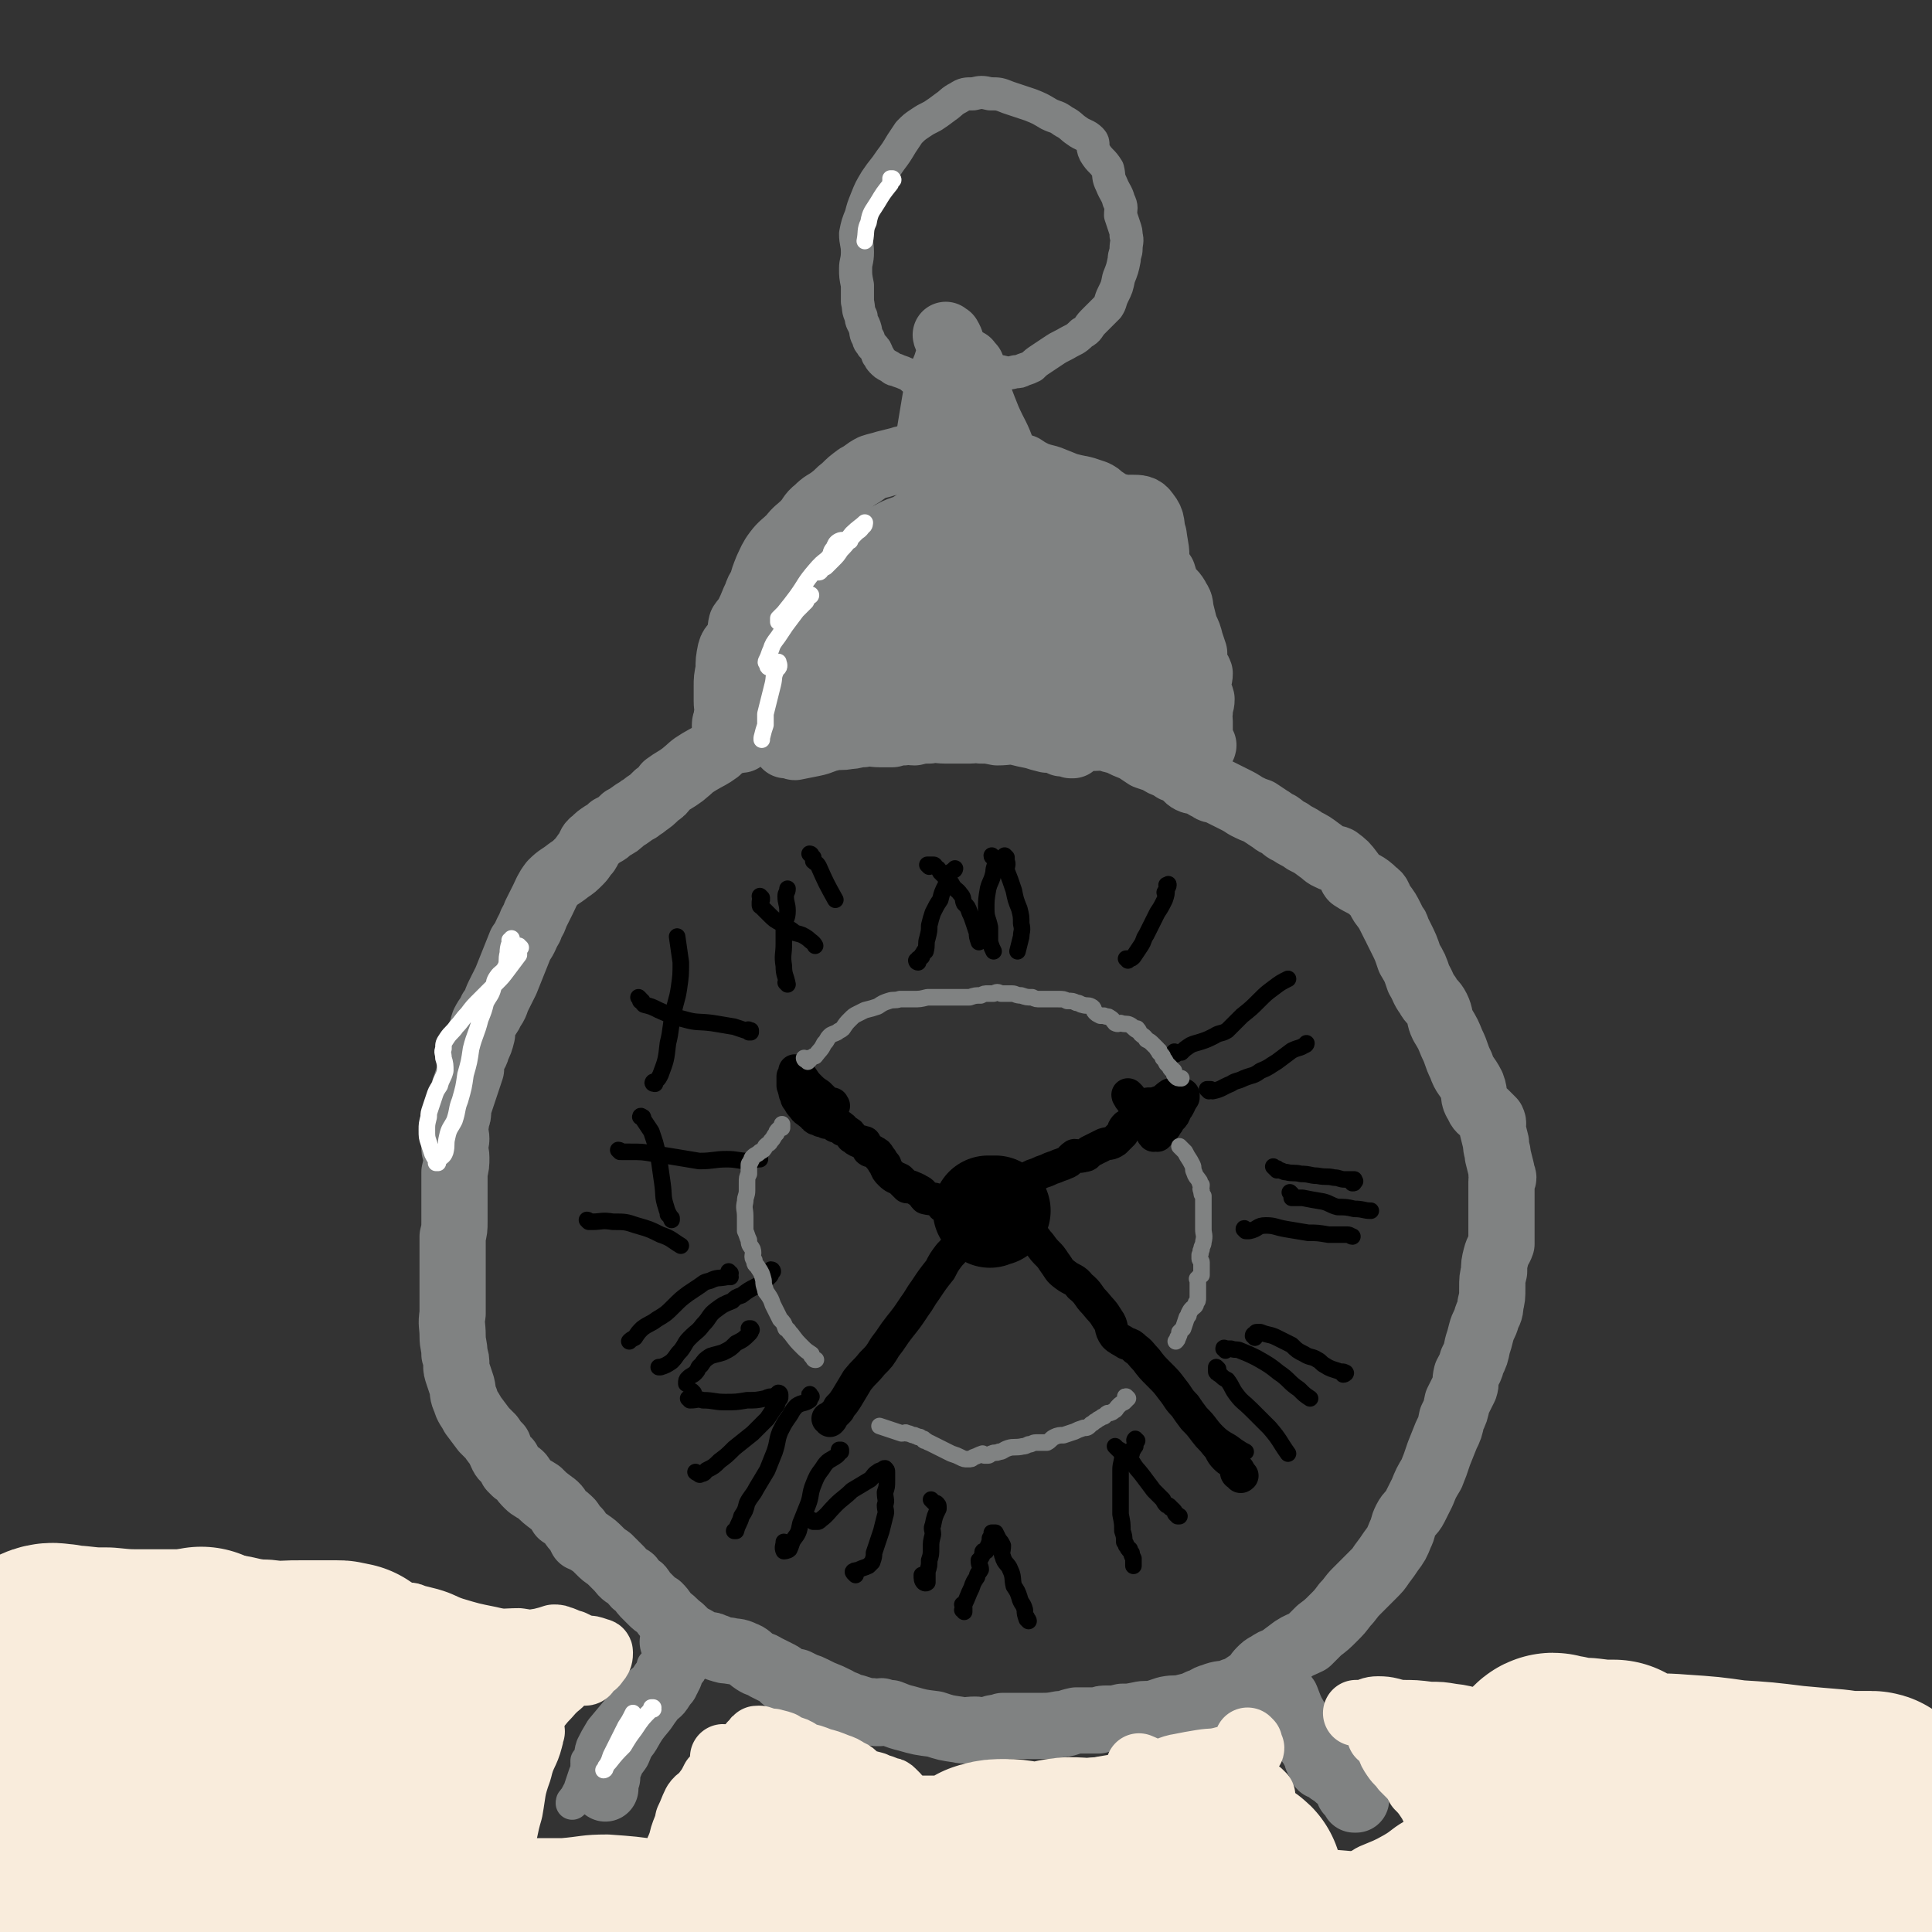
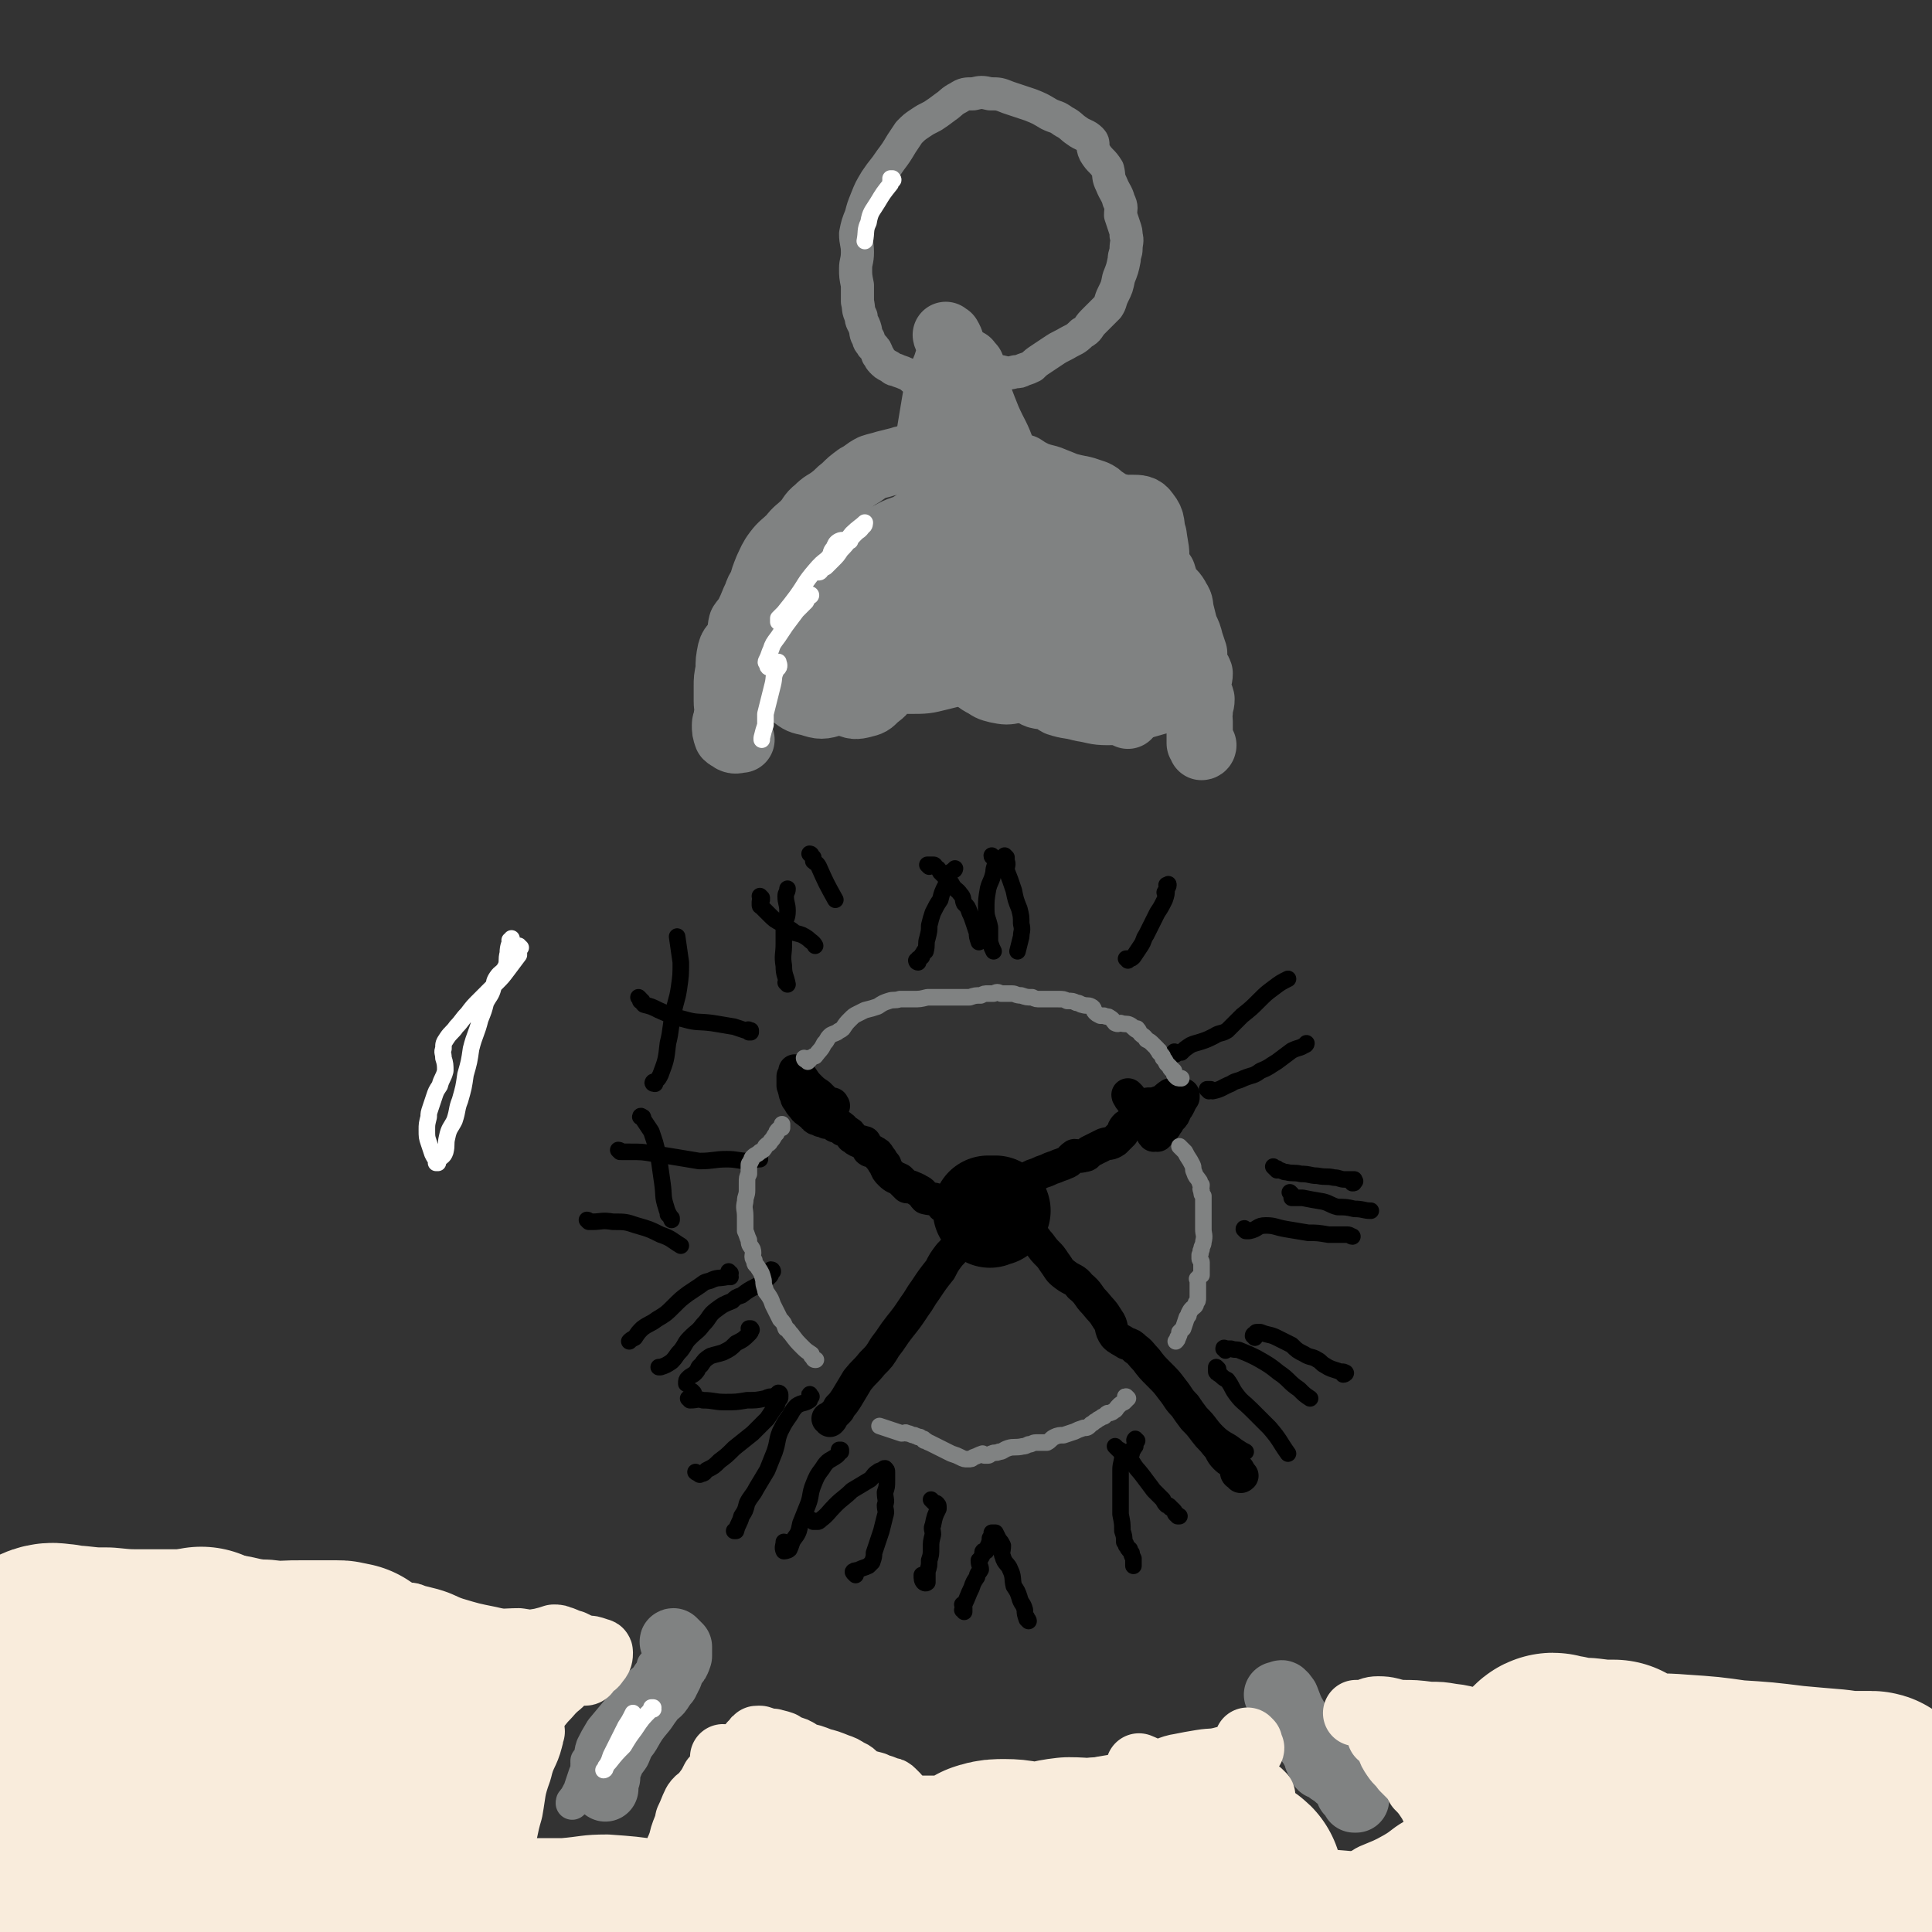
<svg xmlns="http://www.w3.org/2000/svg" viewBox="0 0 1050 1050" version="1.1">
  <rect x="0" y="0" width="1050" height="1050" fill="#333333" stroke="none" />
  <g fill="none" stroke="#808282" stroke-width="36" stroke-linecap="round" stroke-linejoin="round">
-     <path d="M439,389c0,0 -1,-1 -1,-1 0,0 1,1 1,2 0,0 0,0 0,-1 -3,0 -3,0 -6,-1 0,0 0,0 -1,0 -1,1 -1,1 -2,1 -2,1 -2,1 -4,1 -3,1 -3,1 -6,2 -2,0 -2,0 -4,1 -4,1 -4,1 -7,2 -3,1 -3,1 -5,3 -5,2 -5,1 -9,3 -3,3 -2,4 -5,7 -4,3 -5,3 -10,6 -5,3 -4,3 -9,7 -4,3 -5,3 -9,6 -2,3 -2,3 -5,5 -3,3 -3,3 -6,5 -2,2 -2,1 -4,3 -4,2 -4,3 -8,5 -3,3 -3,3 -7,5 -2,2 -2,2 -4,3 -3,2 -3,2 -5,4 -3,2 -2,3 -4,6 -2,2 -2,3 -4,5 -3,3 -3,3 -6,5 -5,4 -5,3 -9,7 -3,4 -3,5 -5,9 -2,4 -2,4 -4,8 -1,4 -2,3 -3,7 -3,5 -2,5 -5,9 -2,5 -2,5 -4,10 -2,5 -2,5 -4,10 -2,4 -2,4 -4,8 -2,4 -1,4 -4,8 -1,3 -2,3 -4,7 -1,3 -1,3 -1,6 -1,4 -1,4 -3,8 0,2 -1,2 -2,5 -1,3 -1,3 -1,6 -1,3 -1,3 -2,6 -1,3 -1,3 -2,6 -1,3 -1,3 -2,6 -1,2 -1,2 -1,4 0,3 0,3 -1,5 0,2 0,2 -1,5 0,0 0,0 0,1 0,2 1,2 1,5 0,2 -1,2 -1,5 0,2 1,2 1,5 0,4 0,4 -1,8 0,4 0,4 0,8 0,4 0,4 0,9 0,5 0,5 0,10 0,4 0,4 -1,8 0,4 0,4 0,8 0,6 0,6 0,12 0,5 0,5 0,11 0,5 0,5 0,11 -1,6 0,6 0,12 0,5 1,5 1,10 1,3 1,3 1,6 0,2 0,2 1,5 1,3 1,3 2,6 1,4 0,4 2,8 1,4 2,4 4,8 3,4 3,4 6,8 2,2 2,2 4,4 2,3 2,3 4,5 1,3 1,3 2,5 1,2 2,2 3,3 1,2 1,2 2,4 1,1 1,1 2,2 2,1 2,1 3,2 2,3 2,3 4,5 2,2 3,2 6,4 3,3 3,3 7,6 3,2 3,3 5,6 3,2 3,2 5,4 2,3 2,3 4,5 1,2 1,2 2,4 2,1 3,1 4,2 3,2 3,2 6,5 2,2 2,2 5,4 3,3 3,3 6,6 2,3 3,3 6,5 2,3 2,3 5,5 1,1 1,2 2,3 2,2 2,2 4,4 2,2 2,2 4,3 3,3 2,3 5,6 4,3 3,3 7,6 4,4 4,4 8,6 3,2 3,2 7,3 1,0 2,0 3,1 2,0 2,1 3,1 3,1 3,1 5,1 4,1 4,0 8,2 3,1 3,2 6,4 3,2 3,1 6,3 4,2 4,2 8,4 2,1 1,2 3,3 2,0 2,0 3,1 1,0 2,0 3,0 2,1 2,1 4,2 3,1 3,1 5,2 2,1 2,1 4,2 5,2 5,2 9,4 3,2 3,1 6,3 4,1 4,1 7,2 3,1 3,1 6,1 1,1 1,1 3,1 1,0 1,0 1,0 0,0 0,-1 1,-1 2,1 2,1 5,1 5,2 5,2 9,3 7,2 7,2 15,3 6,2 6,2 13,3 4,1 4,0 9,0 1,0 1,0 3,1 1,0 1,0 2,0 2,-1 2,-1 4,-1 1,-1 1,-1 2,-1 1,0 1,0 1,0 1,0 1,0 3,-1 1,0 1,0 2,0 4,0 4,0 8,0 5,0 5,0 10,0 5,0 6,0 11,-1 4,0 4,-1 9,-2 2,0 2,0 4,0 2,0 2,0 5,0 1,0 1,0 3,0 2,-1 2,-1 5,-1 4,0 4,0 8,-1 4,0 4,0 9,-1 4,-1 4,0 9,-1 3,-1 3,-1 6,-2 5,-1 5,0 9,-1 4,-1 5,-1 9,-3 4,-1 3,-2 7,-3 5,-2 5,-1 9,-2 4,-2 4,-1 7,-3 3,-2 3,-2 6,-4 2,-2 2,-3 4,-5 2,-2 2,-2 4,-3 3,-2 3,-2 6,-3 4,-3 4,-3 8,-6 3,-2 4,-2 8,-4 3,-3 3,-3 6,-6 4,-3 4,-3 8,-7 3,-3 3,-3 6,-7 3,-3 3,-4 6,-7 2,-2 2,-2 4,-4 3,-3 3,-3 5,-5 3,-3 3,-3 5,-6 3,-4 3,-4 5,-7 3,-4 3,-4 5,-9 2,-4 1,-4 3,-8 2,-4 3,-3 5,-7 2,-4 2,-4 4,-8 2,-5 2,-5 5,-10 2,-5 2,-5 4,-11 2,-5 2,-5 4,-10 2,-4 2,-4 3,-9 2,-4 2,-4 3,-9 2,-4 2,-4 4,-8 1,-3 0,-3 1,-7 2,-4 2,-3 3,-7 2,-4 2,-4 3,-9 1,-3 1,-3 2,-7 1,-4 2,-4 3,-8 1,-3 2,-3 2,-7 1,-4 1,-4 1,-9 0,-5 0,-5 1,-9 0,-4 0,-4 1,-8 1,-4 2,-4 3,-7 0,-4 0,-4 0,-8 0,-2 0,-2 0,-5 0,-4 0,-4 0,-8 0,-4 0,-4 0,-7 0,-3 0,-3 0,-6 0,-1 1,-1 1,-2 0,-1 -1,-1 -1,-2 0,-1 0,-1 0,-2 -1,-4 -1,-4 -2,-8 0,-3 -1,-3 -1,-7 -1,-4 -1,-4 -2,-8 0,-2 1,-2 0,-4 -1,-1 -1,-1 -2,-2 -1,-1 -1,-1 -2,-2 -2,-2 -3,-2 -4,-5 -3,-4 -1,-5 -3,-10 -3,-6 -4,-5 -6,-11 -3,-6 -2,-6 -5,-12 -2,-5 -2,-5 -5,-10 -2,-4 -1,-5 -3,-9 -2,-4 -3,-3 -5,-7 -3,-4 -2,-4 -5,-9 -2,-6 -2,-6 -5,-11 -2,-6 -2,-6 -5,-12 -1,-2 -1,-2 -2,-4 0,-1 0,-1 -1,-2 -1,-2 -1,-2 -2,-4 -2,-4 -2,-4 -5,-8 -2,-3 -1,-4 -4,-6 -5,-5 -6,-4 -12,-8 -1,-1 0,-2 -1,-3 -3,-4 -3,-4 -7,-7 -2,-1 -3,0 -4,-1 -3,-1 -3,-2 -6,-4 -4,-3 -4,-3 -8,-5 -4,-3 -4,-2 -8,-5 -3,-1 -3,-2 -6,-4 -3,-1 -3,-2 -5,-3 -3,-2 -3,-2 -6,-4 -3,-1 -3,-1 -7,-3 -3,-2 -3,-2 -7,-4 -4,-2 -4,-2 -8,-4 -2,-1 -3,0 -5,-2 -3,-1 -3,-2 -6,-3 -2,-1 -2,0 -4,-1 -2,-1 -2,-2 -4,-4 -2,-1 -2,-1 -5,-2 -1,-1 -2,-1 -3,-2 -3,-1 -3,-1 -6,-3 -3,-1 -3,-1 -6,-2 -3,-2 -3,-2 -6,-4 -5,-2 -5,-2 -9,-4 -4,-1 -4,-1 -7,-2 -3,-1 -3,0 -6,0 -2,0 -2,0 -5,0 -3,0 -3,-1 -6,-1 0,0 0,1 -1,1 -1,0 -3,-1 -3,0 0,1 1,2 2,3 1,0 1,0 1,1 0,0 0,0 -1,0 0,0 0,0 0,0 0,-1 1,-1 1,-1 0,0 -1,0 -2,0 0,-1 0,-1 0,-1 -1,0 0,-1 0,-1 -1,1 -1,1 -2,2 -1,0 -1,0 -2,0 -2,-1 -2,-1 -4,-2 -2,0 -2,0 -4,0 -4,-1 -4,-1 -7,-2 -5,-1 -5,-1 -9,-2 -5,-1 -5,0 -11,0 -5,-1 -5,-1 -9,-1 -3,-1 -3,0 -6,0 -3,0 -3,0 -7,0 -3,0 -3,0 -6,0 -5,0 -5,-1 -9,0 -4,0 -4,0 -8,1 -3,0 -3,-1 -6,0 -3,0 -3,0 -6,1 -4,0 -4,0 -7,0 -4,0 -4,-1 -9,0 -4,0 -4,1 -8,1 -4,1 -5,0 -9,1 -5,1 -5,2 -10,3 -5,1 -5,1 -10,2 -1,0 -1,-1 -2,-1 -1,0 -2,0 -3,0 " />
    <path d="M403,402c-1,0 -1,-1 -1,-1 0,0 0,1 1,1 0,0 0,0 0,0 0,0 0,0 0,0 -2,0 -3,1 -5,0 -1,-1 -2,-1 -3,-2 -1,-3 -1,-3 -1,-6 0,-2 1,-2 1,-5 1,-4 0,-4 0,-8 0,-4 0,-4 0,-8 0,-4 0,-4 1,-9 0,-5 0,-5 1,-10 1,-4 3,-3 5,-7 1,-4 0,-4 1,-8 2,-3 3,-3 4,-6 2,-4 2,-5 4,-9 1,-3 1,-3 3,-6 1,-4 1,-4 3,-9 2,-4 2,-5 5,-9 3,-4 4,-4 8,-8 3,-4 4,-4 7,-7 4,-4 3,-5 7,-8 4,-4 4,-3 8,-6 4,-3 3,-3 7,-6 3,-3 3,-3 7,-6 4,-2 4,-3 8,-5 3,-1 4,-1 7,-2 4,-1 4,-1 8,-2 3,-1 3,-1 7,-1 5,0 5,-1 10,0 5,0 5,0 10,1 7,0 7,0 13,0 5,1 5,1 11,2 4,0 4,0 9,0 3,1 3,1 7,2 3,2 3,2 7,4 3,1 3,1 7,2 5,2 5,2 10,4 4,1 4,1 9,2 3,1 3,1 6,2 2,1 2,1 4,3 2,1 2,1 4,3 2,1 3,0 5,2 2,2 2,3 4,6 3,3 2,4 5,8 2,3 2,3 4,6 2,3 2,3 4,6 2,3 1,3 3,6 2,2 2,2 4,4 1,3 1,4 2,7 3,3 4,3 6,7 2,3 1,3 2,7 1,4 1,4 2,8 2,4 2,4 3,8 1,3 1,3 2,6 0,3 -1,3 0,6 0,2 2,2 3,5 0,3 -1,3 -1,7 0,4 1,3 2,7 0,3 -1,3 -1,7 -1,2 0,3 0,5 0,3 0,3 0,6 0,1 0,1 0,3 0,1 0,1 0,3 1,1 1,1 1,2 1,0 1,-1 1,-1 " />
    <path d="M474,312c0,0 -1,-1 -1,-1 -1,1 0,1 0,2 -1,1 -2,1 -3,2 -1,2 -1,2 -2,4 -7,9 -9,8 -15,17 -3,6 -3,7 -4,14 -2,6 -3,7 -2,13 1,6 3,5 7,10 3,5 2,6 6,9 4,2 5,2 9,1 4,-1 4,-1 7,-4 4,-3 5,-4 7,-9 4,-7 4,-7 6,-15 2,-8 1,-8 3,-16 0,-6 0,-6 1,-13 0,-5 0,-5 -1,-10 -1,-4 -1,-4 -3,-7 -2,-3 -3,-4 -6,-5 -4,-2 -5,-2 -9,-2 -5,0 -6,0 -10,2 -6,3 -6,3 -11,7 -5,4 -5,4 -8,10 -4,5 -5,5 -6,12 -2,6 -3,7 -1,13 1,7 2,8 6,14 4,5 4,6 10,9 6,4 7,5 13,4 8,-2 9,-3 15,-9 8,-6 8,-7 14,-16 7,-10 7,-10 13,-20 5,-8 5,-9 10,-17 4,-8 4,-7 7,-15 2,-4 3,-5 2,-8 -1,-3 -2,-3 -5,-4 -6,-2 -7,-1 -13,-1 -7,1 -7,1 -14,3 -9,2 -9,3 -17,7 -7,3 -7,2 -13,6 -6,3 -7,3 -12,7 -5,4 -5,4 -9,9 -3,5 -3,6 -5,12 -1,5 -1,5 -1,10 0,5 -1,6 1,10 2,4 3,5 7,8 4,2 4,2 9,3 6,0 7,0 12,-2 8,-3 8,-3 15,-7 8,-6 8,-6 16,-12 8,-7 8,-7 15,-16 7,-8 6,-9 11,-18 4,-8 5,-8 7,-16 0,-4 1,-6 -2,-8 -3,-3 -4,-2 -9,-2 -6,0 -7,0 -13,2 -9,3 -9,4 -17,9 -10,6 -11,6 -21,13 -11,8 -11,8 -21,17 -8,8 -8,8 -15,16 -5,7 -6,8 -9,16 -2,5 -2,6 -2,12 0,5 1,5 3,10 2,3 2,4 5,6 4,3 4,3 9,4 6,2 7,2 13,0 8,-1 9,-1 17,-5 9,-5 9,-5 18,-12 10,-8 11,-7 20,-16 9,-8 9,-9 17,-18 7,-8 7,-8 13,-17 4,-7 4,-8 7,-16 2,-4 4,-5 2,-10 0,-4 -2,-5 -6,-6 -7,-2 -8,-2 -16,0 -9,2 -9,3 -17,8 -11,7 -11,7 -20,15 -7,7 -8,7 -13,16 -5,7 -5,7 -7,15 -2,6 -3,7 -1,13 1,6 2,6 6,11 3,4 4,4 9,7 6,2 6,3 12,3 9,0 9,0 17,-2 8,-2 9,-2 16,-6 8,-5 7,-6 13,-13 6,-6 7,-6 12,-13 5,-7 4,-7 8,-14 4,-7 5,-7 7,-14 2,-5 2,-5 2,-11 0,-4 0,-5 -2,-8 -2,-2 -3,-4 -6,-4 -4,1 -4,2 -8,5 -6,5 -7,5 -12,12 -5,6 -5,7 -9,15 -4,8 -6,8 -8,17 -2,8 -1,8 0,16 1,7 0,7 3,13 2,5 3,5 7,8 4,3 4,3 8,4 5,1 5,1 10,0 5,-1 5,-1 9,-3 5,-4 5,-5 9,-10 5,-7 5,-7 9,-14 4,-8 5,-8 7,-16 2,-7 3,-8 3,-16 0,-6 -1,-7 -3,-13 -1,-4 -2,-5 -5,-8 -3,-3 -3,-4 -7,-5 -4,0 -5,0 -9,2 -5,3 -5,4 -8,9 -4,5 -4,6 -5,12 -2,7 -2,8 -1,15 1,7 1,7 4,13 2,5 2,6 6,10 2,3 2,3 6,5 3,2 3,3 6,4 5,1 5,0 10,1 7,0 7,2 13,0 6,-1 7,-2 12,-6 6,-5 6,-5 10,-12 4,-7 4,-8 7,-16 2,-9 3,-10 3,-20 1,-8 0,-8 -1,-16 -2,-6 0,-7 -4,-12 -2,-3 -4,-3 -8,-3 -5,0 -6,0 -11,3 -6,4 -6,5 -10,11 -4,8 -4,8 -5,17 -1,9 -1,9 1,18 1,8 1,8 3,16 2,5 2,6 5,11 4,5 4,5 8,9 3,3 4,3 8,6 3,1 3,2 7,2 2,1 3,1 4,0 3,-2 4,-3 5,-6 2,-5 1,-5 1,-10 0,-6 0,-6 -2,-11 -1,-6 -1,-6 -3,-12 -1,-5 -2,-5 -4,-10 -2,-4 -2,-4 -4,-8 " />
    <path d="M585,333c-1,0 -1,-1 -1,-1 -1,0 0,1 0,2 1,0 0,0 1,1 0,2 0,2 1,3 4,7 4,7 8,14 6,7 7,6 12,14 4,7 4,8 7,17 1,3 0,3 0,6 " />
    <path d="M531,369c0,0 -1,0 -1,-1 0,0 1,1 1,1 1,0 0,1 1,1 1,1 1,1 2,1 6,2 6,3 12,4 6,1 6,-1 12,0 4,1 3,2 6,3 4,1 4,0 7,1 2,1 2,2 4,3 6,2 6,1 13,3 7,1 7,2 14,2 7,0 7,-1 14,-2 7,-2 7,-2 14,-4 0,0 0,0 0,0 " />
    <path d="M506,255c0,0 -1,-1 -1,-1 0,0 1,0 1,0 0,-1 0,-1 -1,-2 0,-4 0,-4 0,-9 0,-6 0,-6 1,-12 1,-6 1,-6 2,-12 1,-6 1,-6 3,-11 1,-5 1,-4 3,-9 1,-3 1,-3 2,-7 0,-3 0,-3 0,-6 0,-1 -1,-1 -1,-1 0,-1 0,-1 0,-2 0,0 1,0 0,0 0,0 -1,-1 -1,-1 0,1 1,1 2,2 1,2 1,2 1,5 1,4 1,5 1,9 1,6 1,6 1,12 -1,8 -1,8 -2,16 0,8 0,8 -2,16 -1,7 -1,7 -3,14 -1,4 -1,4 -2,8 0,0 0,0 1,1 " />
    <path d="M527,198c-1,-1 -1,-2 -1,-1 0,0 0,0 0,1 1,0 0,0 1,0 0,1 0,0 1,1 1,4 0,5 2,10 3,9 3,9 7,19 4,9 5,9 8,18 3,6 4,6 6,13 1,6 1,6 2,12 0,2 0,2 0,4 " />
  </g>
  <g fill="none" stroke="#808282" stroke-width="18" stroke-linecap="round" stroke-linejoin="round">
    <path d="M532,223c0,0 -1,-1 -1,-1 0,0 1,1 1,1 0,0 0,0 0,0 -1,-1 -1,-1 -1,-1 -1,0 -1,0 -1,0 -1,0 -1,-1 -1,-1 -4,-2 -5,-2 -9,-4 -4,-2 -4,-3 -8,-5 -4,-2 -4,-1 -8,-3 -3,-1 -3,-1 -6,-2 -3,-2 -3,-3 -6,-4 -2,-1 -3,-1 -5,-2 -2,0 -2,-1 -4,-2 -2,-1 -2,-1 -4,-3 -1,-1 -1,-2 -2,-3 -1,-3 -1,-3 -3,-5 -1,-2 -2,-2 -2,-4 -2,-3 -1,-3 -2,-6 -1,-3 -2,-3 -2,-6 -2,-4 -1,-4 -2,-8 0,-4 0,-5 0,-9 -1,-5 -1,-5 -1,-9 0,-4 1,-4 1,-9 0,-5 -1,-5 -1,-10 1,-5 1,-5 3,-10 1,-4 1,-4 3,-9 2,-5 2,-5 5,-10 4,-6 4,-5 8,-11 3,-4 3,-4 6,-9 2,-3 2,-3 4,-6 3,-3 3,-3 6,-5 3,-2 3,-2 7,-4 3,-2 3,-2 7,-5 3,-2 3,-3 7,-5 3,-2 4,-2 8,-2 4,-1 5,-1 9,0 5,0 5,0 10,2 6,2 6,2 12,4 5,2 5,2 10,5 4,2 4,1 8,4 4,2 4,3 7,5 4,3 5,2 8,5 2,2 0,3 2,7 3,5 4,4 7,9 1,4 0,4 2,8 2,5 3,5 4,9 2,4 1,4 1,8 1,3 1,3 2,6 1,3 1,3 1,5 1,3 0,4 0,7 0,3 -1,3 -1,6 -1,5 -1,5 -3,10 -1,5 -1,5 -3,9 -2,4 -1,4 -3,7 -2,2 -2,2 -4,4 -2,2 -2,2 -4,4 -3,3 -2,4 -6,6 -4,4 -4,3 -9,6 -4,2 -4,2 -7,4 -3,2 -3,2 -6,4 -3,2 -3,2 -5,4 -2,1 -2,1 -5,2 -2,1 -2,1 -4,1 -4,1 -4,1 -8,0 -3,0 -3,0 -6,-2 -3,-1 -3,-1 -5,-3 " />
    <path d="M356,906c0,0 -1,-1 -1,-1 0,0 0,0 0,1 0,0 0,0 0,1 0,0 0,0 0,0 0,1 0,0 0,1 -1,0 0,0 -1,1 0,0 0,0 0,1 -4,4 -5,3 -8,7 -5,5 -5,5 -9,11 -5,6 -5,6 -10,12 -3,5 -3,5 -5,9 -1,3 -1,4 -1,7 -1,1 -1,1 -1,1 0,1 0,0 -1,0 0,0 0,1 0,1 0,0 1,0 1,0 0,0 -1,0 -1,1 0,0 0,0 0,1 0,2 0,2 -1,4 -1,3 -1,3 -2,6 -1,3 -1,3 -2,6 -1,2 -1,2 -2,3 -1,0 -1,0 -1,1 0,0 0,0 0,0 0,0 1,-1 1,-1 0,-1 0,-1 0,-1 1,0 1,0 1,0 1,-2 0,-2 1,-3 1,-3 2,-2 4,-5 2,-3 2,-4 4,-7 3,-5 2,-5 5,-9 4,-5 4,-5 7,-10 4,-5 4,-5 8,-11 3,-4 3,-4 5,-8 2,-4 2,-4 4,-8 0,0 0,0 -1,-1 0,0 0,-1 0,0 -1,1 -1,1 -1,3 " />
    <path d="M700,921c0,-1 -1,-1 -1,-1 0,0 1,0 1,1 0,0 0,1 1,1 0,1 0,1 0,1 0,0 1,0 1,0 0,0 0,0 0,0 1,0 1,0 1,0 1,1 1,1 2,2 2,5 2,5 5,9 3,4 3,4 6,7 2,3 2,3 4,6 1,3 0,4 1,7 2,3 2,3 3,6 1,1 1,1 1,3 1,2 0,2 1,3 1,2 2,1 2,3 1,0 0,0 0,1 0,0 0,0 1,0 1,1 2,0 2,0 0,1 -2,1 -2,2 0,0 1,0 2,1 1,2 1,3 3,6 1,1 1,1 2,2 0,1 0,2 1,2 0,1 0,1 0,0 1,0 1,0 1,0 0,0 -1,0 -1,0 -1,-1 -1,-1 -2,-3 -1,-2 -1,-2 -2,-4 -4,-3 -5,-3 -9,-7 -2,-2 -1,-2 -3,-4 -2,-2 -3,-1 -6,-4 -2,-2 -2,-3 -4,-6 -1,-1 -1,-1 -3,-3 -1,-1 -1,-1 -2,-2 -1,-2 -1,-3 -3,-5 -2,-2 -2,-2 -3,-4 -1,-1 -1,-2 -1,-2 0,0 0,0 0,1 " />
  </g>
  <g fill="none" stroke="#808282" stroke-width="36" stroke-linecap="round" stroke-linejoin="round">
    <path d="M367,893c-1,0 -2,-1 -1,-1 0,0 1,1 1,1 1,1 1,1 2,2 0,0 0,0 0,1 0,2 0,2 0,4 -1,3 -1,3 -3,5 -1,2 -1,2 -2,5 -1,1 -1,1 -1,2 -1,1 -1,1 -1,2 -1,0 -1,0 -1,0 0,1 0,1 -1,1 0,1 0,2 -1,3 -1,2 -2,2 -4,4 -3,4 -3,4 -5,7 -5,6 -5,6 -9,13 -3,4 -3,4 -5,9 -3,4 -3,4 -5,9 -1,2 -1,3 -1,6 -1,1 -1,1 -2,2 0,1 0,1 1,1 0,1 0,1 0,1 0,1 0,1 0,2 0,0 0,0 0,0 " />
    <path d="M695,922c0,-1 -1,-1 -1,-1 0,0 1,0 1,0 1,0 1,0 1,0 0,-1 1,-1 1,0 1,0 1,1 2,2 2,5 2,6 5,11 2,5 2,5 5,9 2,4 3,4 5,8 2,2 1,3 2,5 1,1 1,1 1,2 1,1 0,1 1,2 0,0 1,-1 1,-1 1,1 1,1 2,2 1,1 1,1 2,2 1,0 1,0 1,0 1,0 1,0 1,0 0,1 0,1 0,1 1,1 1,1 2,2 1,0 1,0 2,1 1,1 1,1 2,2 1,2 1,2 2,5 1,1 1,1 2,2 0,0 0,0 1,1 0,0 0,0 0,1 1,0 1,0 1,0 0,0 0,0 -1,-1 " />
  </g>
  <g fill="none" stroke="#000000" stroke-width="9" stroke-linecap="round" stroke-linejoin="round">
    <path d="M505,471c0,0 -1,-1 -1,-1 1,0 1,0 2,0 0,0 0,0 1,0 0,0 0,0 0,0 1,0 1,0 1,1 2,1 2,1 3,3 3,3 3,3 6,6 2,4 3,3 5,6 2,2 1,3 2,5 2,2 2,2 3,5 1,2 1,2 2,5 1,3 1,3 2,6 0,2 0,2 1,5 " />
    <path d="M499,523c-1,0 -1,-1 -1,-1 0,0 0,0 1,0 0,0 0,-1 0,-1 1,0 1,0 1,0 1,-1 0,-1 1,-1 0,-1 0,-1 0,-1 0,0 0,0 1,-1 0,0 0,0 0,0 0,-1 0,-1 1,-1 1,-4 0,-4 1,-7 1,-4 1,-4 1,-7 1,-4 1,-4 2,-7 2,-4 2,-4 4,-7 1,-4 1,-4 3,-8 1,-3 1,-4 2,-6 1,-2 1,-1 2,-2 1,0 1,-1 1,-1 -1,1 -1,1 -2,2 " />
    <path d="M540,466c0,0 -1,0 -1,-1 0,0 1,1 1,1 0,0 0,0 0,0 0,1 1,1 1,2 0,3 -1,3 -1,6 -1,5 -2,5 -3,9 -1,6 -1,6 -1,11 0,5 1,5 2,10 0,4 0,4 0,8 1,3 1,3 2,5 " />
    <path d="M547,466c0,0 -1,-1 -1,-1 0,0 1,1 1,1 0,1 0,1 0,2 1,2 0,2 0,5 2,5 2,5 4,11 1,5 1,5 3,10 1,4 1,4 1,8 1,4 0,4 0,7 -1,4 -1,4 -2,8 " />
    <path d="M613,522c0,-1 -1,-1 -1,-1 0,0 1,0 2,0 0,0 0,0 0,0 1,0 1,0 2,-1 2,-3 2,-3 4,-6 2,-3 1,-3 3,-6 3,-6 3,-6 6,-12 2,-3 2,-3 4,-7 1,-3 1,-3 1,-6 1,-1 0,-1 0,-2 1,0 1,-1 1,0 0,1 -1,2 -2,4 " />
    <path d="M639,573c0,-1 -1,-1 -1,-1 0,-1 1,0 1,0 1,0 1,0 1,0 1,0 1,0 2,0 2,-2 2,-2 5,-4 2,-1 3,-1 6,-2 3,-1 3,-1 7,-3 3,-2 4,-1 7,-3 4,-4 4,-4 8,-8 5,-4 5,-4 9,-8 4,-4 4,-4 8,-7 4,-3 4,-3 8,-5 0,0 0,0 0,0 " />
    <path d="M657,593c0,-1 -1,-1 -1,-1 0,0 1,0 1,0 1,0 1,0 1,0 1,1 0,1 1,1 5,-1 5,-2 10,-4 3,-2 3,-1 7,-3 5,-2 5,-1 9,-4 5,-2 4,-2 9,-5 4,-3 4,-3 8,-6 4,-2 4,-1 7,-3 1,0 1,-1 1,-1 " />
    <path d="M693,635c0,0 -1,-1 -1,-1 0,0 1,1 1,1 1,0 1,0 1,0 0,0 0,1 0,1 0,0 0,-1 1,0 2,0 2,1 4,1 4,1 4,0 8,1 5,0 5,1 9,1 5,1 5,0 9,1 3,0 3,1 6,1 2,0 2,0 5,0 0,1 1,1 0,1 0,1 0,1 -1,1 " />
    <path d="M677,669c0,-1 -1,-2 -1,-1 0,0 0,0 1,1 0,0 0,0 1,0 0,0 0,0 1,0 5,-1 4,-3 9,-3 5,0 5,1 11,2 6,1 6,1 12,2 5,0 5,0 11,1 2,0 2,0 5,0 3,0 3,0 5,0 2,0 2,1 3,1 0,0 0,0 0,0 " />
    <path d="M702,649c0,0 -1,-1 -1,-1 0,0 1,1 1,1 0,0 0,0 0,1 0,0 0,1 0,1 3,0 3,0 6,0 5,1 5,1 11,2 4,1 4,2 8,3 4,0 5,0 9,1 5,0 5,1 9,1 " />
    <path d="M682,727c0,-1 -1,-1 -1,-1 0,-1 1,-1 1,-1 1,0 1,0 1,0 0,0 -1,-1 0,-1 0,0 0,0 0,0 1,0 1,0 2,0 5,2 5,1 9,3 4,2 4,2 8,4 3,3 3,3 7,5 3,2 4,1 7,3 2,1 2,2 4,3 3,2 4,2 7,3 2,1 3,0 4,1 1,0 0,1 -1,1 " />
    <path d="M666,734c0,-1 -1,-1 -1,-1 0,-1 1,0 1,0 1,0 1,0 1,0 1,0 1,0 2,0 3,1 3,0 5,1 5,2 5,2 9,4 7,4 7,4 12,8 6,4 5,5 11,9 3,3 3,3 6,5 " />
    <path d="M662,744c0,0 -1,-1 -1,-1 0,0 0,1 0,1 0,1 0,1 0,1 0,1 0,1 1,1 0,1 1,1 1,1 2,2 2,2 4,3 3,4 2,4 5,8 3,4 4,4 8,8 5,5 5,5 10,10 6,7 5,7 10,14 " />
    <path d="M638,754c-1,-1 -2,-1 -1,-1 0,0 0,0 1,1 0,0 0,0 1,0 0,1 0,1 1,1 0,1 0,1 1,1 1,1 1,1 2,1 4,5 4,6 8,11 5,5 5,5 10,10 5,5 6,4 11,8 3,2 3,2 5,3 " />
    <path d="M618,783c-1,0 -1,-1 -1,-1 -1,1 0,1 0,2 0,0 0,1 0,1 0,1 0,0 0,1 -1,1 -1,1 -1,1 0,1 0,1 -1,1 0,1 0,1 0,1 0,1 0,1 0,1 -1,1 -1,1 -1,2 0,0 0,0 0,0 0,1 0,1 1,2 3,5 3,4 6,8 3,4 3,4 6,8 3,3 3,3 5,5 1,2 1,2 2,3 1,0 1,0 2,1 0,1 0,0 1,1 0,0 0,0 1,1 1,1 0,1 1,2 1,0 1,0 1,1 1,0 1,0 1,0 0,0 0,0 0,0 " />
    <path d="M607,787c0,0 -1,-1 -1,-1 0,0 1,1 2,2 0,0 0,0 0,0 1,0 1,0 1,1 1,1 1,1 1,2 0,4 -1,4 -1,8 0,3 0,3 0,6 0,3 0,3 0,6 0,3 0,3 0,6 0,3 0,3 0,6 1,5 1,5 1,9 1,3 1,3 1,6 1,1 1,1 1,2 0,0 0,0 1,1 0,0 0,0 0,0 0,1 0,1 1,1 0,1 0,1 1,2 0,1 0,1 1,3 0,2 0,2 0,4 " />
    <path d="M524,873c0,0 0,-1 -1,-1 0,1 1,1 1,2 0,0 0,1 0,1 0,0 0,1 0,1 0,0 0,-1 -1,-1 0,0 0,0 0,0 1,-2 1,-1 1,-3 2,-4 2,-5 4,-9 1,-3 1,-3 3,-6 0,-2 1,-2 2,-4 0,-2 -1,-2 -1,-5 1,-1 1,-1 2,-3 0,-1 0,-1 0,-1 0,-1 0,-1 1,-1 0,0 0,0 0,0 0,0 0,0 1,0 0,-1 1,-1 1,-3 1,-1 0,-1 1,-2 0,-1 0,-1 0,-2 1,-1 1,-1 1,-2 0,-1 0,-1 0,-1 1,0 1,0 1,0 1,0 1,0 1,0 1,2 1,2 2,4 1,1 1,1 2,3 0,3 -1,4 0,6 1,4 3,4 4,7 2,4 1,5 2,9 2,3 2,3 3,6 1,4 2,3 3,7 0,2 0,2 1,5 0,0 1,1 1,1 0,-1 -1,-1 -1,-2 0,0 0,0 0,0 " />
    <path d="M507,816c0,0 -1,-1 -1,-1 0,0 1,1 2,2 0,0 0,0 1,0 0,0 0,0 0,0 0,0 0,0 0,0 1,1 1,1 1,2 0,0 0,0 0,1 -2,4 -2,4 -3,9 -1,2 0,2 0,5 -1,4 -1,4 -1,7 0,4 0,4 -1,7 0,3 0,3 -1,6 0,3 0,4 0,6 -1,1 -2,0 -2,0 -1,-1 -1,-2 -1,-4 " />
    <path d="M442,827c0,0 -1,-1 -1,-1 0,0 1,1 1,1 0,0 0,0 1,0 0,0 0,0 0,0 1,0 1,0 1,0 1,0 1,0 2,-1 4,-3 4,-4 8,-8 4,-4 5,-4 9,-8 5,-3 5,-3 10,-6 2,-2 2,-3 4,-4 1,-1 2,-1 3,-1 1,-1 0,-1 1,-1 0,-1 0,-1 0,0 1,1 1,1 1,2 0,2 0,2 0,5 0,3 0,3 -1,6 0,4 1,4 0,7 0,3 1,3 0,6 -1,4 -1,4 -2,8 -1,3 -1,3 -2,6 -1,3 -1,3 -2,6 0,2 0,2 -1,5 -1,1 -1,1 -2,2 -2,1 -3,1 -5,2 -2,1 -2,0 -3,1 -1,0 0,1 0,1 0,0 0,0 1,1 " />
    <path d="M457,789c0,0 -1,-1 -1,-1 0,0 1,0 1,0 0,1 0,1 -1,1 0,1 0,1 -1,2 -4,3 -5,2 -8,7 -3,4 -3,4 -5,9 -2,5 -1,6 -3,11 -2,5 -2,5 -4,10 -1,5 -1,5 -4,9 -1,2 -1,3 -2,5 -1,1 -3,1 -3,1 -1,-2 0,-3 0,-5 " />
    <path d="M441,759c-1,-1 -1,-2 -1,-1 0,0 0,0 0,1 0,0 0,0 0,1 0,0 0,0 0,1 -3,2 -4,1 -7,3 -3,3 -2,3 -5,7 -2,3 -2,3 -4,7 -2,5 -1,5 -3,11 -2,5 -2,5 -4,10 -3,5 -3,5 -6,10 -2,4 -3,4 -5,8 -1,4 -1,4 -3,7 -1,4 -2,4 -3,8 0,0 0,0 -1,0 " />
    <path d="M377,757c0,0 -1,-1 -1,-1 0,1 1,1 1,2 0,0 -1,0 -1,0 0,0 0,0 0,1 0,0 0,0 -1,0 0,1 0,1 -1,1 0,0 0,0 1,0 0,1 0,1 0,1 4,0 4,-1 7,0 6,0 6,1 12,1 6,0 6,0 12,-1 5,0 5,0 10,-1 2,-1 2,-1 5,-1 1,-1 1,-1 2,-2 0,0 0,0 0,0 1,0 1,1 1,1 0,0 0,0 0,1 0,0 0,0 0,0 0,1 0,1 -1,2 -1,2 0,2 -2,4 -2,3 -2,3 -4,6 -4,4 -4,4 -8,8 -5,4 -5,4 -10,8 -4,4 -4,4 -8,7 -3,3 -3,3 -7,5 -1,1 -1,2 -3,2 -1,1 -1,0 -1,0 -1,-1 -1,0 -2,-1 " />
    <path d="M408,723c0,0 -1,-1 -1,-1 0,0 1,0 1,0 1,1 0,1 0,1 0,1 0,1 -1,2 -3,3 -3,3 -7,5 -3,3 -3,3 -7,5 -3,1 -4,1 -7,2 -3,2 -3,2 -5,5 -2,1 -1,2 -3,4 -2,2 -2,1 -4,3 -1,1 -1,1 -1,3 " />
    <path d="M420,691c0,0 0,-1 -1,-1 0,1 0,1 0,2 0,1 0,1 -1,2 -3,3 -3,3 -7,5 -4,2 -4,2 -8,5 -3,1 -3,1 -5,3 -5,2 -5,2 -9,5 -4,3 -3,4 -7,8 -3,4 -3,3 -7,7 -3,3 -2,3 -5,7 -3,3 -2,3 -5,6 -3,2 -3,2 -6,3 -1,0 -1,0 -1,0 " />
    <path d="M397,692c-1,0 -1,-1 -1,-1 0,1 1,2 1,3 -1,0 -1,0 -2,0 -5,1 -5,0 -9,2 -4,1 -3,1 -6,3 -3,2 -3,2 -6,4 -4,3 -4,3 -8,7 -4,4 -4,4 -9,7 -4,3 -4,2 -8,5 -2,2 -2,2 -4,5 -2,1 -2,1 -3,2 " />
    <path d="M320,664c0,-1 -1,-1 -1,-1 0,0 0,0 1,1 0,0 0,0 0,0 1,0 1,0 2,0 5,0 5,-1 11,0 7,0 7,0 13,2 7,2 7,2 13,5 6,2 6,3 11,6 " />
    <path d="M337,626c0,0 -1,-1 -1,-1 0,0 1,0 2,1 0,0 0,0 1,0 1,0 1,0 3,0 7,0 7,0 13,1 7,1 7,1 13,2 6,1 6,1 12,2 8,0 8,-1 15,-1 6,0 6,1 12,1 3,0 3,-1 6,-1 " />
    <path d="M364,661c0,0 -1,-1 -1,-1 0,0 1,1 2,2 0,0 0,1 0,1 -1,-3 -2,-3 -3,-7 -2,-6 -1,-6 -2,-13 -1,-7 -1,-7 -2,-14 -1,-4 -1,-4 -2,-8 -1,-3 -1,-3 -2,-6 -2,-3 -2,-3 -4,-6 -1,-1 0,-2 -1,-2 -1,-1 -1,0 -1,0 " />
    <path d="M348,543c0,0 -1,-1 -1,-1 0,0 1,1 1,2 1,0 0,0 1,0 0,1 0,1 1,2 4,1 4,1 8,3 7,3 6,3 14,5 7,2 7,1 15,2 6,1 6,1 12,2 3,1 3,1 6,2 1,0 2,-1 2,0 1,0 0,0 0,1 1,0 1,0 1,0 0,-1 0,-1 0,-1 " />
    <path d="M356,589c0,0 -2,0 -1,-1 0,0 1,0 2,-1 1,-1 1,-1 2,-3 3,-8 3,-8 4,-17 2,-8 1,-8 3,-16 1,-7 2,-7 3,-14 1,-7 1,-7 1,-14 -1,-7 -1,-7 -2,-14 " />
    <path d="M414,488c0,0 -1,-1 -1,-1 0,0 1,1 1,2 0,0 -1,0 -1,1 0,0 0,0 0,1 0,0 0,0 0,1 0,1 1,0 1,1 2,2 2,2 4,4 3,3 3,3 7,5 3,3 4,2 7,5 4,1 4,1 7,3 2,2 3,2 4,4 0,0 0,0 0,0 " />
    <path d="M428,535c0,0 -1,-1 -1,-1 0,0 1,1 1,1 -1,-5 -2,-5 -2,-10 -1,-6 0,-6 0,-12 0,-5 0,-5 0,-10 1,-4 2,-4 2,-8 0,-4 -1,-4 -1,-8 0,-2 1,-2 1,-4 " />
    <path d="M441,465c0,0 -1,-1 -1,-1 0,0 1,0 1,1 1,1 1,1 1,1 0,1 0,1 0,2 1,1 2,1 3,3 4,9 4,9 9,18 0,0 0,0 0,0 " />
    <path d="M518,659c0,0 -1,-1 -1,-1 0,0 1,0 2,0 1,0 1,0 1,-1 1,-2 0,-2 1,-4 0,-1 0,-1 0,-3 0,-1 0,-2 -1,-3 -1,0 -1,1 -2,1 -2,1 -2,0 -3,1 -2,1 -2,1 -4,2 -2,1 -2,1 -2,2 -1,1 -1,1 -1,2 -1,1 0,1 0,2 1,1 1,2 2,2 2,2 2,2 4,2 1,0 1,0 2,-1 2,0 2,1 4,0 0,0 1,-1 1,-1 0,-1 -2,0 -2,-1 -1,-1 0,-2 -1,-2 -1,-2 -1,-1 -2,-2 -1,-1 -1,-1 -1,-2 -1,0 -1,-1 -2,0 -1,0 0,1 -1,2 0,0 0,0 0,0 " />
  </g>
  <g fill="none" stroke="#000000" stroke-width="60" stroke-linecap="round" stroke-linejoin="round">
    <path d="M538,659c0,0 -1,-1 -1,-1 1,0 2,0 4,0 " />
  </g>
  <g fill="none" stroke="#000000" stroke-width="18" stroke-linecap="round" stroke-linejoin="round">
    <path d="M552,643c-1,-1 -1,-1 -1,-1 0,0 0,0 0,0 0,1 0,1 0,1 0,0 0,0 0,0 1,0 1,0 1,0 2,-1 2,-1 3,-1 2,-1 2,-1 4,-2 2,-1 2,-1 5,-2 2,-1 2,-1 5,-2 2,-1 2,-1 5,-2 2,-1 3,-1 5,-2 3,-1 2,-2 5,-4 2,0 2,1 5,0 2,0 2,-1 3,-2 2,-1 2,-1 4,-2 2,-1 2,-1 4,-2 3,-1 3,0 6,-2 2,-2 2,-2 4,-4 1,-2 0,-2 2,-4 2,-1 2,0 4,-1 1,-1 1,-2 2,-3 1,-1 1,-1 1,-1 0,0 0,1 0,1 0,1 0,0 1,0 " />
    <path d="M614,596c0,0 -1,-1 -1,-1 0,1 1,1 1,2 1,1 1,1 1,1 0,1 1,1 1,1 2,3 1,4 3,7 1,2 1,2 3,5 1,1 1,1 3,3 1,1 1,2 2,3 0,0 0,-1 0,-1 1,0 1,1 2,1 1,-1 1,-1 2,-2 0,0 0,0 1,-1 1,-2 1,-1 2,-3 1,-1 1,-2 2,-3 2,-2 2,-2 3,-5 1,-1 1,-1 2,-3 0,-1 0,-1 1,-2 0,-1 0,-1 1,-2 0,0 0,0 0,0 0,0 0,1 0,0 0,0 0,0 0,0 0,-1 0,-1 0,-1 0,0 0,1 -1,1 -1,0 -1,-1 -2,-1 -2,0 -2,0 -4,0 -3,2 -3,3 -6,4 -3,1 -3,1 -6,1 -2,1 -2,1 -3,1 -1,1 -2,0 -2,0 0,0 1,1 1,0 0,0 0,0 0,-1 " />
    <path d="M534,669c0,-1 -1,-2 -1,-1 -1,0 0,0 0,1 0,0 0,0 -1,0 0,-1 0,-1 0,0 -1,0 -1,1 -2,2 -2,1 -3,0 -6,2 -4,4 -4,5 -8,9 -3,4 -3,4 -5,8 -4,5 -4,5 -8,11 -3,4 -3,5 -6,9 -4,6 -4,6 -8,11 -4,5 -4,6 -8,11 -3,5 -3,5 -7,9 -4,5 -4,4 -8,9 -3,5 -3,5 -6,10 -2,3 -2,3 -4,5 0,1 0,1 -1,2 -1,1 -1,1 -1,1 -1,1 -1,1 -2,2 0,1 0,1 -1,2 0,0 0,0 0,0 -1,-1 0,-1 -1,-1 " />
    <path d="M518,657c-1,0 -1,-1 -1,-1 0,0 0,0 1,1 0,0 0,0 0,0 0,0 0,-1 0,-1 -4,-2 -4,-2 -7,-3 -4,-2 -4,-1 -8,-2 -2,-2 -1,-3 -4,-4 -1,-1 -2,-1 -4,-2 -1,0 -1,0 -2,0 -2,-2 -2,-2 -4,-4 -2,-1 -3,-1 -5,-3 -2,-2 -2,-2 -3,-5 -2,-2 -1,-2 -3,-4 -1,-2 -1,-2 -3,-3 -1,-1 -2,0 -3,-1 -1,-2 -1,-2 -2,-4 0,0 0,0 -1,0 -1,-1 -1,0 -3,-1 -2,-1 -1,-1 -3,-2 -1,-2 -1,-2 -3,-3 -1,-1 -1,-1 -2,-1 0,0 0,-1 0,-1 -1,0 -1,0 -1,0 0,-1 0,-1 -1,-1 0,0 0,0 0,0 0,0 0,0 -1,0 -1,0 -1,0 -1,0 -1,-1 -1,-1 -1,-1 -2,-1 -2,-1 -4,-1 -1,-1 -1,-1 -3,-1 -1,-1 -1,-1 -2,-1 -1,0 -1,0 -1,-1 -1,0 -1,0 -1,-1 -2,-1 -2,-1 -3,-2 -2,-1 -2,-2 -3,-3 -1,-1 -1,-1 -2,-3 -1,-1 -1,-1 -1,-2 -1,-2 -1,-2 -1,-3 -1,-2 0,-2 -1,-3 0,-1 0,-1 0,-2 0,0 0,-1 0,-1 0,-1 0,-1 0,-2 1,-1 1,-1 1,-1 0,-1 0,-1 0,-1 0,-1 0,-1 0,-1 1,0 1,1 1,1 2,2 2,2 3,3 2,3 2,3 4,5 2,2 2,2 5,4 2,2 2,2 4,4 1,0 0,1 1,1 1,0 1,0 1,0 0,0 0,0 1,0 0,0 0,0 0,0 1,0 0,0 0,0 0,0 0,0 0,0 0,1 0,1 0,1 0,0 0,0 0,0 1,0 1,0 1,0 0,0 0,0 -1,-1 " />
    <path d="M555,665c0,0 -1,-1 -1,-1 0,0 1,1 1,1 0,0 1,0 1,0 0,0 0,1 1,1 0,1 1,1 1,2 3,3 3,3 6,7 2,2 2,3 5,6 2,2 2,2 4,5 3,4 2,4 6,7 4,3 5,2 8,6 5,4 4,5 8,9 4,5 4,4 7,9 3,4 1,5 4,9 2,2 3,2 6,4 3,1 3,1 5,3 3,2 3,3 6,6 3,4 3,4 7,8 4,4 4,4 7,8 4,5 3,5 7,9 2,3 2,3 5,7 3,3 3,3 6,7 3,4 3,3 6,7 3,3 2,4 5,7 2,2 3,2 5,4 1,2 1,2 2,3 0,1 1,1 1,2 1,1 1,1 1,1 -1,1 -1,0 -1,0 -1,-1 -2,-1 -2,-2 0,0 0,0 1,0 " />
  </g>
  <g fill="none" stroke="#FFFFFF" stroke-width="9" stroke-linecap="round" stroke-linejoin="round">
    <path d="M462,294c0,0 -1,-1 -1,-1 0,0 1,0 1,1 0,0 0,0 0,0 -3,0 -4,-1 -6,0 -2,1 -2,2 -3,4 -2,2 -1,3 -2,4 -3,4 -4,3 -6,6 0,1 0,1 0,2 0,0 0,1 0,1 1,0 1,-1 2,-2 1,-1 1,0 2,-1 2,-2 2,-2 4,-4 2,-2 2,-2 4,-5 4,-4 4,-5 8,-9 2,-2 2,-1 4,-4 1,0 1,-2 1,-2 -2,2 -4,3 -7,6 -4,5 -4,5 -8,9 -6,6 -7,5 -12,11 -6,7 -5,7 -10,14 -3,4 -3,4 -7,9 -1,1 -1,1 -3,3 0,1 0,2 0,2 1,0 1,-1 2,-2 3,-2 3,-2 5,-4 3,-3 3,-4 6,-6 2,-2 2,-2 4,-3 1,0 1,1 0,1 -1,1 -1,1 -2,3 -2,2 -2,2 -5,5 -3,4 -3,4 -6,8 -2,3 -2,3 -4,6 -3,4 -3,4 -4,7 -1,2 -1,3 -2,5 -1,2 -1,2 0,3 0,2 1,2 3,2 1,1 2,1 3,0 1,-1 0,-3 0,-3 0,-1 0,1 0,1 0,2 -1,2 -1,3 -2,4 -1,4 -2,8 -1,4 -1,4 -2,8 -1,4 -1,4 -2,8 0,3 0,3 0,6 -1,3 -1,3 -2,7 0,1 0,1 0,1 " />
    <path d="M283,515c-1,0 -1,-1 -1,-1 -1,1 0,1 0,3 0,1 0,1 0,2 -3,4 -3,4 -6,8 -3,4 -3,4 -6,7 -5,5 -5,5 -9,9 -4,4 -4,4 -7,8 -3,3 -3,4 -6,7 -2,3 -3,3 -5,6 -2,3 -2,3 -2,6 -1,2 0,2 0,5 1,3 1,4 1,7 -1,4 -2,4 -3,8 -2,3 -2,3 -3,6 -1,3 -1,3 -2,6 -1,3 -1,3 -1,5 -1,4 -1,4 -1,7 0,4 0,4 1,7 1,3 1,3 2,6 1,2 1,2 2,3 0,0 1,0 1,0 0,1 0,1 0,2 0,0 -1,0 -1,0 0,0 1,0 1,-1 2,-3 3,-2 4,-5 1,-4 0,-4 1,-8 1,-5 2,-5 4,-9 2,-6 1,-6 3,-11 2,-7 2,-7 3,-14 2,-7 2,-7 3,-14 2,-8 3,-8 5,-16 2,-5 2,-5 3,-9 2,-4 3,-4 4,-8 1,-3 0,-3 2,-6 2,-3 3,-2 5,-6 1,-3 0,-3 1,-7 0,-4 1,-5 2,-8 0,0 0,1 -1,1 " />
    <path d="M355,929c-1,0 -1,0 -1,-1 0,0 1,0 1,0 0,0 0,0 -1,1 -5,5 -5,5 -9,11 -3,4 -3,4 -6,9 -4,4 -4,4 -8,9 -1,1 -1,1 -2,3 0,1 -1,1 -1,1 0,0 1,0 1,-1 0,-1 0,-1 1,-2 1,-2 1,-2 2,-5 2,-4 2,-4 4,-8 2,-4 2,-4 4,-8 2,-3 2,-3 4,-7 0,0 0,0 0,0 " />
    <path d="M485,98c0,0 -1,-1 -1,-1 0,0 1,0 1,0 1,1 0,1 0,1 0,0 0,0 -1,0 0,1 0,1 0,2 -4,5 -4,5 -7,10 -3,5 -4,5 -5,11 -2,4 -1,5 -2,10 " />
  </g>
  <g fill="none" stroke="#808282" stroke-width="9" stroke-linecap="round" stroke-linejoin="round">
    <path d="M438,576c0,0 -1,-1 -1,-1 0,0 0,1 1,1 1,1 1,1 1,1 0,0 0,-1 1,-1 0,0 0,0 0,0 0,-1 0,-1 0,-1 1,0 1,0 1,0 1,-1 1,-1 2,-1 3,-4 3,-3 5,-7 2,-2 1,-2 3,-4 1,-1 2,-1 4,-2 1,-1 2,-1 3,-2 2,-3 2,-3 4,-5 2,-2 2,-2 4,-3 2,-1 2,-1 4,-2 4,-1 4,-1 7,-2 3,-2 3,-2 6,-3 3,-1 3,0 6,-1 4,0 4,0 7,0 4,0 4,0 8,-1 5,0 5,0 10,0 3,0 3,0 6,0 3,0 3,0 7,0 3,-1 3,-1 6,-1 2,-1 2,-1 4,-1 2,0 2,0 3,0 2,-1 2,-1 4,0 3,0 3,0 6,0 2,0 2,1 5,1 3,1 3,1 6,1 2,1 2,1 5,1 2,0 2,0 5,0 2,0 2,0 4,0 3,0 3,0 5,1 3,0 3,0 5,1 2,0 2,1 3,1 3,1 3,0 5,1 2,1 1,2 2,3 1,1 1,1 3,2 1,0 1,0 2,0 2,1 2,0 3,1 2,1 2,2 3,3 2,1 2,0 3,0 3,1 3,0 5,1 2,1 2,2 4,3 0,0 0,-1 0,-1 1,1 1,2 2,3 1,1 2,1 3,3 2,1 2,1 4,3 1,1 1,1 2,2 0,1 0,0 1,1 0,0 0,1 0,1 1,1 1,1 1,1 1,1 1,1 1,2 1,1 1,1 2,3 1,1 1,1 2,2 0,1 0,1 1,1 0,1 0,1 1,1 0,2 0,2 1,3 1,1 1,1 3,1 " />
    <path d="M642,624c0,0 -1,-1 -1,-1 0,0 1,1 2,2 0,0 0,0 1,1 2,4 2,3 4,7 1,2 0,2 1,4 1,3 1,2 3,5 0,1 0,1 1,2 0,2 -1,2 0,3 0,2 0,2 1,3 0,2 0,2 0,4 0,3 0,3 0,6 0,4 0,4 0,8 0,3 1,3 0,7 0,2 -1,2 -1,4 -1,1 0,2 -1,3 0,1 0,1 0,2 0,1 1,1 1,2 0,1 0,1 0,2 0,1 0,1 0,3 0,1 0,1 0,2 -1,1 -2,1 -2,2 -1,0 0,0 0,1 0,2 0,2 0,4 0,1 0,1 0,2 0,2 0,2 0,3 0,2 0,2 -1,3 0,2 -1,2 -2,3 0,0 0,0 0,0 -1,1 -1,1 -2,3 0,1 0,1 -1,2 -1,3 -1,3 -2,6 -1,1 -1,1 -2,2 0,1 0,2 -1,3 0,1 0,1 -1,2 " />
    <path d="M613,760c-1,-1 -1,-1 -1,-1 -1,0 0,0 0,1 0,0 0,0 0,1 -1,0 -1,0 -1,1 -2,1 -2,1 -3,2 -2,2 -1,2 -3,3 -1,1 -2,1 -3,1 -2,1 -1,2 -3,2 -1,1 -2,1 -3,2 -2,1 -1,1 -3,2 -2,2 -2,2 -4,2 -3,1 -3,1 -5,2 -3,1 -3,1 -6,2 -2,0 -3,0 -5,1 -2,1 -2,2 -4,3 -3,0 -3,0 -6,0 -2,0 -2,1 -4,1 -2,1 -2,1 -3,1 -4,1 -5,0 -8,1 -3,1 -3,2 -5,2 -2,1 -2,0 -4,1 -1,0 -1,1 -2,1 -1,0 -1,0 -2,0 -1,-1 -1,-1 -1,-1 -3,1 -2,1 -5,2 -1,1 -1,1 -3,1 -2,0 -2,0 -4,-1 -2,-1 -2,-1 -5,-2 -2,-1 -2,-1 -4,-2 -2,-1 -2,-1 -4,-2 -2,-1 -2,-1 -4,-2 -1,0 -1,-1 -2,-1 -1,0 -1,0 -1,-1 -1,0 -1,0 -2,-1 0,0 0,0 -1,0 -1,-1 -1,0 -2,-1 -2,0 -2,-1 -4,-1 -1,-1 -1,0 -3,0 -3,-1 -3,-1 -6,-2 -3,-1 -3,-1 -6,-2 " />
    <path d="M443,739c0,0 -1,-1 -1,-1 0,0 0,1 1,1 0,0 0,0 0,0 1,0 0,0 0,0 -1,-1 -1,-1 -2,-2 0,0 0,0 0,-1 -3,-2 -3,-2 -5,-4 -3,-3 -3,-3 -6,-7 -2,-2 -1,-2 -3,-3 -1,-3 -1,-3 -3,-5 -2,-4 -2,-4 -4,-8 -1,-3 -1,-3 -3,-6 -1,-1 -1,-1 -1,-2 -1,-3 -1,-3 -1,-5 -1,-4 -1,-4 -3,-7 -1,-2 -2,-1 -2,-4 -2,-2 0,-3 -1,-6 -1,-2 -2,-2 -2,-5 -1,-2 -1,-3 -2,-5 0,-3 0,-3 0,-5 0,-1 0,-1 0,-3 0,-4 -1,-4 0,-8 0,-3 1,-3 1,-6 0,-2 0,-2 0,-4 0,-3 0,-3 1,-5 0,-2 0,-2 0,-5 0,-1 1,-1 1,-2 1,-1 0,-1 1,-2 2,-2 2,-1 4,-3 2,-1 2,-1 3,-3 2,-2 2,-1 3,-3 2,-2 1,-2 3,-4 0,-1 0,-1 1,-2 1,-1 1,-1 2,-1 0,-1 0,-1 0,-2 " />
    <path d="M18,961c0,0 -1,-1 -1,-1 0,0 1,1 1,1 0,1 0,2 -1,3 0,3 0,3 0,5 -1,3 -1,3 -1,6 -1,5 -1,5 -2,11 -1,6 -1,6 -1,12 0,0 0,0 0,0 " />
  </g>
  <g fill="none" stroke="#F9ECDC" stroke-width="9" stroke-linecap="round" stroke-linejoin="round">
    <path d="M165,933c0,0 -1,-1 -1,-1 -1,0 -1,1 -1,2 -1,0 -1,0 -2,1 -5,5 -6,5 -10,12 -5,8 -5,9 -9,18 -5,12 -5,13 -10,24 " />
  </g>
  <g fill="none" stroke="#F9ECDC" stroke-width="120" stroke-linecap="round" stroke-linejoin="round">
    <path d="M136,932c0,0 -1,-1 -1,-1 0,1 0,2 0,3 -2,5 -2,5 -4,10 -3,9 -2,10 -7,18 -6,8 -8,7 -16,15 -9,9 -10,8 -18,17 -8,9 -9,8 -15,18 -5,9 -5,9 -9,19 -2,8 -1,8 -3,16 -4,15 -4,16 -7,31 " />
    <path d="M110,902c0,-1 -1,-2 -1,-1 -1,0 -1,1 -2,3 -2,2 -3,2 -5,4 -20,19 -20,18 -39,37 -8,8 -8,8 -15,17 -8,12 -8,13 -15,26 -7,15 -8,15 -13,31 -10,31 -10,34 -18,63 " />
    <path d="M995,998c0,0 -1,-1 -1,-1 1,0 2,1 3,2 1,0 1,0 2,1 2,0 2,0 4,1 2,0 2,0 5,0 2,1 2,1 4,1 2,0 2,0 4,0 1,0 1,0 2,0 1,0 2,0 1,0 -2,-1 -3,-1 -6,-2 -8,0 -8,0 -15,0 -9,1 -9,1 -18,2 -11,0 -11,0 -21,0 -11,0 -11,0 -22,0 -8,0 -8,-1 -16,-1 -5,0 -5,-1 -10,-1 -3,0 -3,0 -6,1 -1,0 -1,0 -2,0 0,1 0,1 0,1 0,0 -1,-1 -1,-1 1,0 1,0 2,0 3,0 3,0 5,0 5,0 5,0 9,0 8,1 8,1 16,1 10,1 10,1 21,2 10,1 10,2 21,2 9,0 9,0 18,-1 7,-1 7,-2 14,-3 3,-1 3,-1 6,-1 2,0 2,0 3,0 1,0 1,1 1,0 -1,-1 -2,-1 -4,-2 -7,-3 -7,-3 -13,-5 -12,-4 -12,-3 -24,-6 -14,-2 -14,-3 -28,-5 -14,-1 -14,-1 -27,-2 -13,-2 -14,-1 -27,-3 -12,-3 -12,-3 -25,-5 -9,-2 -9,-2 -17,-4 -4,-1 -4,-1 -8,-2 -1,-1 -3,-1 -2,-1 0,-1 2,0 4,0 6,0 6,0 12,0 9,1 9,1 18,2 10,1 10,1 21,2 14,2 14,2 29,3 13,1 13,1 27,2 11,1 11,1 22,2 8,1 8,1 17,2 6,0 6,0 13,0 3,0 3,0 7,0 2,0 2,0 4,0 1,0 1,1 0,1 -3,0 -3,-1 -6,-1 -7,0 -7,0 -14,-1 -12,-1 -12,-1 -23,-2 -16,-2 -16,-2 -32,-3 -14,-2 -14,-2 -29,-3 -12,-1 -12,0 -24,-2 -11,-2 -11,-3 -22,-5 -8,-2 -8,-2 -15,-3 -4,-1 -4,-1 -7,-1 -1,-1 -1,-1 -2,0 0,0 0,0 0,0 0,0 0,0 0,0 1,0 1,0 2,0 4,0 4,1 7,1 5,1 5,1 10,1 8,1 8,1 15,1 " />
    <path d="M639,1020c0,0 -1,-1 -1,-1 0,0 1,2 2,2 0,-1 0,-2 -1,-2 -6,-3 -6,-3 -12,-4 -6,-2 -6,-2 -12,-2 -9,0 -9,2 -18,2 -8,1 -8,0 -16,0 -9,1 -8,2 -17,3 -6,0 -6,-1 -11,-1 -6,0 -6,0 -11,1 -1,0 -1,-1 -3,0 -1,0 -1,0 -2,0 0,0 0,-1 1,-1 3,-1 4,-1 8,-1 7,0 7,1 14,2 11,1 11,1 21,1 14,1 14,1 27,1 11,0 11,0 21,0 10,1 10,1 19,2 7,0 7,0 14,1 3,0 3,-1 6,0 1,0 2,1 2,1 -1,0 -2,-1 -4,-1 -8,-1 -8,-1 -16,-1 -10,0 -10,0 -19,-1 -11,0 -11,-1 -21,0 -10,1 -10,2 -20,4 -7,1 -7,3 -14,3 -7,0 -7,-2 -14,-2 -10,0 -10,0 -20,1 -8,1 -8,2 -16,3 -6,0 -6,0 -13,-1 -5,0 -5,-1 -11,-2 -5,-1 -5,-1 -11,-2 -7,0 -7,0 -14,0 -7,0 -7,0 -15,0 -7,0 -7,0 -14,0 -5,-1 -5,0 -10,-1 -4,0 -4,0 -7,-1 -1,0 -1,0 -1,0 0,0 0,0 0,0 1,-1 1,-1 2,-2 3,0 3,0 5,0 5,0 5,1 10,1 7,1 7,0 14,1 10,1 10,1 20,2 11,0 11,0 21,0 8,0 8,0 15,0 4,0 4,0 9,0 2,0 2,0 4,0 0,0 1,0 1,0 -2,0 -3,0 -5,0 -5,0 -5,0 -9,0 -7,0 -7,0 -13,0 -5,0 -5,0 -11,0 -5,0 -5,0 -9,0 -6,0 -6,-1 -11,-1 -7,0 -7,0 -14,0 -7,-1 -7,-1 -14,-1 -4,-1 -4,-1 -9,-1 -3,0 -3,0 -7,-1 0,0 -1,0 -1,0 0,1 1,2 1,3 0,0 0,0 0,0 " />
    <path d="M160,1008c0,0 0,0 -1,-1 0,0 0,1 0,1 -2,0 -2,-1 -3,-1 -2,0 -2,0 -3,0 -6,-1 -6,-2 -11,-3 -1,0 -2,-1 -2,-1 0,0 2,1 3,1 7,-1 7,-2 13,-2 11,0 11,0 21,0 12,1 12,1 23,1 8,0 9,0 17,0 3,0 3,0 7,-1 2,0 3,1 3,0 0,0 -1,-1 -3,-2 -7,-4 -7,-4 -14,-6 -11,-3 -11,-2 -21,-3 -13,-3 -13,-3 -25,-5 -14,-2 -14,-3 -29,-4 -14,-1 -14,-1 -28,-1 -11,-1 -11,0 -22,-1 -4,0 -4,0 -8,0 -2,0 -5,1 -4,1 3,-1 5,-2 11,-2 9,0 9,1 18,1 11,-1 11,-1 22,-2 10,-1 10,-1 20,-3 8,-2 8,-2 17,-4 5,-1 5,-1 11,-2 3,0 5,1 6,0 0,-1 -1,-2 -2,-2 -4,-1 -4,-1 -8,-1 -5,-1 -5,-2 -11,-2 -7,-1 -7,0 -14,0 -9,0 -9,-1 -19,-1 -9,0 -9,0 -18,0 -8,0 -8,1 -16,1 -5,0 -6,-1 -11,-1 -3,0 -5,2 -6,2 -1,0 1,-2 2,-2 5,-2 5,-2 11,-2 11,-2 11,-1 22,-2 12,-2 12,-1 25,-3 12,-1 12,-1 24,-3 11,-2 11,-2 22,-4 8,-1 8,0 17,-2 4,-1 4,-1 8,-3 1,0 2,0 1,-1 -2,-1 -3,-1 -6,-2 -6,-1 -6,0 -12,-1 -6,0 -6,0 -12,0 -5,0 -5,0 -11,0 -6,1 -6,1 -12,1 -6,1 -6,1 -13,1 -8,0 -8,-1 -17,-1 -9,-1 -9,0 -18,0 -8,-1 -8,-1 -15,-1 -9,-1 -9,0 -17,0 -8,0 -8,-1 -16,-2 -5,0 -5,0 -10,-1 -4,0 -4,0 -8,0 -2,-1 -2,-1 -5,-2 -1,0 -1,0 -3,-1 -1,0 -2,0 -2,0 0,0 1,-1 2,-1 5,-2 5,-2 10,-4 9,-2 9,-2 18,-4 13,-3 13,-3 26,-5 14,-2 14,-1 27,-3 11,-2 11,-2 21,-5 9,-1 9,-2 17,-3 7,-1 7,-1 15,-1 6,0 6,0 12,0 4,0 4,0 7,0 2,0 2,0 4,1 1,0 1,0 2,0 1,1 2,1 1,1 -1,0 -3,0 -6,0 -7,0 -7,0 -14,0 -6,0 -6,1 -12,0 -6,0 -6,-1 -12,-2 -5,-1 -5,0 -11,-1 -8,-1 -8,-2 -17,-3 -10,-1 -10,-1 -20,-2 -10,0 -10,0 -20,0 -10,0 -10,0 -20,-1 -8,0 -8,0 -17,-1 -4,0 -4,0 -8,-1 -3,0 -4,-1 -7,0 -10,4 -10,6 -19,10 " />
  </g>
  <g fill="none" stroke="#F9ECDC" stroke-width="36" stroke-linecap="round" stroke-linejoin="round">
    <path d="M402,1028c0,0 -1,0 -1,-1 -1,0 -1,1 -1,0 -2,0 -2,0 -4,-1 -3,0 -3,0 -6,-1 -16,-3 -16,-4 -32,-7 -14,-2 -14,-2 -28,-3 -12,0 -12,1 -24,2 -10,0 -10,0 -20,0 -9,1 -9,0 -18,1 -6,1 -6,2 -12,3 -3,1 -3,1 -5,2 -1,0 -1,0 -1,1 0,0 0,1 1,1 1,2 1,2 3,3 6,1 6,1 12,2 7,0 7,0 14,-1 10,-1 10,-1 21,-3 13,-1 13,-1 26,-3 11,-1 11,-2 22,-3 12,0 12,1 24,1 11,0 11,0 22,0 9,1 9,2 17,3 4,1 4,1 8,2 0,0 1,0 1,0 -9,-1 -9,-2 -17,-1 -13,2 -12,5 -25,8 -13,3 -13,2 -27,4 -17,1 -17,1 -35,2 -18,1 -18,0 -35,1 -17,1 -17,1 -34,1 -13,1 -13,1 -27,2 -7,0 -7,0 -15,1 -2,0 -4,0 -4,1 0,0 3,-1 5,0 9,1 9,2 18,4 10,1 10,1 21,2 14,1 14,1 28,2 18,1 18,1 37,1 19,1 19,1 37,1 21,0 21,1 41,1 16,-1 16,-1 33,-2 11,0 11,0 22,-1 5,-1 5,-1 10,-1 1,0 3,-1 2,-1 -4,0 -6,0 -12,0 -12,-1 -12,0 -25,0 -17,0 -17,0 -35,-1 -26,-1 -26,-2 -53,-3 -23,0 -23,3 -45,3 -19,-1 -19,-2 -39,-3 -12,-1 -12,-1 -24,-1 -4,0 -4,0 -7,-1 0,0 0,0 1,0 7,-1 7,-1 14,-1 17,0 17,1 33,1 22,1 22,1 44,1 25,1 25,1 49,1 26,1 26,0 52,0 26,0 26,0 52,0 23,0 23,0 46,0 22,1 22,1 43,2 20,0 20,0 39,2 15,1 15,3 30,5 15,1 16,-1 31,1 13,1 12,3 24,5 10,2 10,2 19,3 9,1 9,1 17,2 6,1 6,1 11,2 5,1 5,1 9,1 3,-1 3,-1 6,-2 3,-1 3,-1 6,-1 4,0 4,0 8,-1 4,0 4,-1 8,-1 4,0 4,1 8,2 7,1 7,2 13,2 7,-1 7,-3 14,-4 5,-1 6,0 11,0 6,0 6,-1 11,-1 6,0 6,0 11,0 3,0 3,0 7,0 1,0 2,0 3,0 0,-1 0,-2 -1,-2 -5,-2 -5,-2 -11,-2 -9,-1 -10,1 -19,0 -15,-1 -15,-2 -30,-4 -18,-2 -18,-2 -36,-3 -19,-1 -19,0 -37,-1 -20,-1 -20,-1 -39,-2 -14,-1 -14,-1 -28,-1 -5,-1 -5,-1 -11,0 -1,0 -2,0 -1,0 8,1 9,1 17,2 17,1 17,0 33,1 18,0 18,0 35,1 19,1 19,1 37,1 19,1 19,1 37,1 16,0 16,0 33,-1 13,0 13,0 27,-1 9,0 9,-1 18,-1 3,0 3,0 6,0 1,0 2,0 2,0 -7,0 -8,-1 -16,-1 -14,0 -15,2 -28,0 -17,-3 -17,-5 -33,-9 -13,-3 -13,-2 -26,-5 -17,-3 -17,-3 -34,-6 -13,-3 -13,-3 -25,-6 -8,-1 -8,-2 -16,-4 -2,0 -6,0 -5,0 2,0 5,0 10,0 13,1 13,1 25,2 17,1 17,2 34,2 18,1 18,0 37,1 17,0 17,1 34,2 15,1 15,1 30,3 9,1 9,2 18,3 4,0 7,0 8,0 0,1 -4,0 -8,0 -10,1 -10,1 -20,2 -14,0 -13,1 -27,1 -16,1 -16,1 -33,1 -16,0 -16,0 -33,-1 -15,-1 -15,-2 -31,-4 -14,-2 -14,-2 -29,-3 -4,-1 -4,-1 -8,0 -1,0 -2,1 -2,1 0,1 1,1 2,1 4,1 4,1 8,1 8,1 8,2 16,2 12,0 12,0 23,0 10,0 10,-1 20,-2 13,0 13,-1 25,-1 11,0 11,1 21,1 8,0 8,0 16,0 5,0 5,0 10,0 2,0 4,-1 3,-1 -2,0 -5,0 -10,-1 -6,-1 -6,-2 -12,-3 -6,-1 -6,-1 -13,-1 -7,0 -7,1 -14,1 -5,0 -5,0 -10,0 -5,0 -5,0 -10,0 -3,1 -3,0 -6,0 -1,0 -1,0 -3,0 0,0 0,0 0,0 0,0 0,0 0,0 1,1 0,1 1,2 0,0 0,0 0,0 1,0 1,0 2,0 3,-1 3,-1 5,-2 3,-1 3,-1 5,-2 4,-2 4,-2 7,-4 3,-1 4,-1 6,-3 3,-1 2,-2 5,-4 2,-1 2,0 4,-2 2,-1 2,-1 5,-3 1,-1 2,-1 3,-3 2,-2 1,-4 3,-6 0,0 0,2 1,1 0,0 0,-2 0,-3 1,0 1,1 1,1 1,-3 1,-4 1,-8 0,-1 0,-2 -1,-3 0,-2 0,-2 -1,-3 -1,-1 -1,-1 -2,-2 -1,-1 -1,-1 -3,-2 -1,-1 -1,-1 -2,-2 -3,-1 -3,-1 -5,-2 -2,-1 -2,-1 -5,-2 -2,0 -3,0 -5,-1 -3,-1 -3,-2 -5,-3 -2,-1 -2,0 -4,0 0,-1 -1,-1 -1,-2 0,0 0,-1 0,-1 0,1 0,2 0,2 2,1 2,1 4,2 0,0 0,0 1,0 " />
    <path d="M852,946c0,0 0,-1 -1,-1 -2,0 -2,0 -4,1 -3,0 -3,0 -6,0 -18,-1 -18,-1 -36,-2 -10,-1 -10,-1 -20,-2 -8,-1 -8,-2 -16,-3 -7,-1 -7,-1 -13,-2 -4,0 -4,0 -7,-1 -1,0 -1,0 -2,0 0,0 0,1 0,1 2,1 3,1 5,1 6,2 6,2 13,3 8,2 8,2 17,2 12,1 12,2 23,2 14,0 14,0 28,0 11,0 11,-1 22,-2 9,0 9,0 17,0 4,0 4,-1 8,-1 1,0 3,1 2,1 -4,-1 -5,-1 -10,-2 -11,-1 -10,-3 -21,-3 -10,-1 -10,1 -21,1 -11,0 -11,0 -22,-2 -10,-1 -9,-3 -19,-4 -6,-1 -6,-1 -12,-1 -8,-1 -8,-1 -16,-1 -6,-1 -6,-2 -12,-2 -4,0 -4,1 -8,2 -2,0 -2,0 -4,0 0,0 0,0 1,0 2,0 2,0 5,1 4,1 4,1 9,2 7,1 7,1 13,2 7,1 7,2 13,1 8,0 8,-1 17,-2 10,0 10,0 20,1 10,0 10,1 20,2 7,1 7,1 14,2 2,0 2,0 5,1 0,0 0,0 0,0 0,0 0,0 0,0 -1,0 -2,0 -3,0 -4,-1 -4,-1 -7,-1 -5,-1 -5,-1 -10,-1 -7,0 -7,0 -13,0 -6,0 -6,0 -12,0 -6,0 -6,0 -12,0 -4,0 -4,0 -8,0 -4,0 -4,0 -7,0 -4,0 -4,0 -7,0 -5,0 -5,1 -10,1 -4,0 -4,-1 -7,-1 -2,0 -2,0 -4,1 -2,1 -2,1 -3,2 -1,0 -1,0 -1,1 1,0 1,0 2,1 2,2 1,2 3,5 1,3 1,3 3,6 2,3 3,3 5,6 3,3 3,3 6,6 2,3 2,3 5,7 2,3 2,3 4,6 1,3 2,3 3,6 1,3 1,3 2,6 1,4 2,4 3,7 1,4 0,4 1,8 1,4 2,4 3,7 1,4 1,4 1,7 0,3 0,3 1,6 1,2 2,3 2,5 0,1 -1,0 -2,1 0,0 0,0 0,0 " />
    <path d="M790,1003c0,0 -1,0 -1,-1 0,0 1,0 1,1 0,1 0,1 0,2 -3,5 -3,5 -6,9 -3,5 -4,5 -7,9 -3,4 -3,5 -6,9 -2,2 -2,2 -4,4 -2,2 -1,4 -4,5 -2,0 -3,-1 -5,-1 0,0 0,0 0,0 " />
    <path d="M792,1015c-1,0 -1,-1 -1,-1 -1,0 -1,0 -1,0 -1,1 -1,1 -1,1 -6,2 -6,2 -11,4 -5,2 -5,2 -9,5 -4,2 -4,3 -8,6 -4,3 -4,3 -9,5 -5,2 -5,2 -11,4 -5,1 -5,1 -11,3 -5,1 -5,1 -10,3 -3,1 -3,2 -5,4 " />
    <path d="M803,1032c0,0 0,-1 -1,-1 0,0 0,0 0,0 -1,-1 -1,-1 -2,-1 -4,-2 -4,-3 -7,-4 -6,-3 -6,-3 -12,-5 -4,-1 -4,0 -9,0 -5,1 -5,1 -10,3 -6,2 -5,3 -11,6 -5,2 -5,1 -10,3 -4,2 -4,3 -9,5 -1,0 -1,0 -2,1 0,0 -1,0 0,0 0,0 0,-1 1,-1 4,-3 4,-3 7,-5 5,-4 5,-4 10,-7 6,-4 6,-4 12,-7 6,-4 5,-4 12,-8 4,-2 4,-2 8,-5 6,-3 6,-4 13,-7 4,-2 5,0 9,-1 0,-1 0,-1 -1,-2 -2,0 -2,0 -4,0 -5,1 -5,2 -9,3 -6,2 -7,1 -13,5 -8,4 -7,5 -14,9 -7,4 -8,4 -15,7 -5,3 -5,4 -11,6 -2,1 -3,0 -4,0 -1,0 0,-1 1,-1 2,-1 2,0 4,0 5,-2 5,-2 10,-4 11,-5 10,-5 21,-10 9,-4 8,-6 17,-7 7,-2 7,1 14,2 3,0 3,-1 6,-1 1,-1 1,-1 2,-1 1,0 2,1 1,1 -3,1 -4,1 -9,2 -5,2 -5,2 -10,4 -7,4 -7,4 -14,8 -7,4 -7,5 -14,8 -6,4 -6,4 -12,6 -4,2 -4,3 -9,4 -4,1 -4,0 -8,1 -2,1 -2,1 -5,2 -2,1 -2,1 -5,2 -4,1 -4,1 -7,1 -4,0 -4,0 -7,0 -4,0 -4,0 -8,-1 -3,-1 -3,-1 -7,-2 -3,-1 -3,-1 -6,-3 -3,-2 -3,-2 -5,-4 -2,-2 -2,-2 -3,-3 -1,-2 0,-2 0,-4 0,-2 0,-2 1,-4 0,-2 0,-2 1,-3 0,-2 -1,-2 -1,-3 0,-1 1,-1 1,-2 1,-2 1,-1 2,-3 1,-2 0,-2 1,-4 0,-2 1,-2 2,-4 0,-2 1,-2 1,-3 1,-3 1,-3 1,-5 0,-2 0,-2 -1,-3 0,-2 0,-2 0,-4 0,-2 0,-2 -1,-3 0,-1 0,-1 0,-2 0,-2 0,-2 1,-3 0,-1 0,-1 0,-2 0,-1 0,-1 0,-2 0,0 0,0 0,0 -1,-1 -1,-1 -1,-1 0,0 0,0 0,0 -1,-1 -1,-1 -2,-1 -1,-1 -2,0 -3,-1 -1,-1 -1,-1 -2,-2 -1,0 -1,0 -2,0 0,0 -1,0 -1,-1 0,0 0,0 1,-1 0,-1 1,-1 0,-2 0,-1 -1,-1 -2,-2 " />
    <path d="M679,947c0,0 -1,-1 -1,-1 0,0 0,1 0,1 1,1 1,1 1,1 0,1 0,1 0,1 0,1 1,1 1,1 0,1 -1,1 -1,1 -1,1 -1,1 -1,2 -6,2 -6,2 -12,3 -7,2 -7,1 -13,2 -6,1 -6,1 -11,2 -7,1 -7,3 -13,3 -5,0 -5,-1 -10,-3 " />
    <path d="M394,956c0,0 -1,-1 -1,-1 1,0 1,1 2,2 0,0 0,0 1,-1 0,0 0,0 0,0 1,1 1,1 1,1 0,0 0,1 0,1 -3,5 -3,5 -6,10 -3,4 -3,5 -6,9 -3,5 -4,4 -7,9 -3,4 -3,3 -5,7 -2,5 -2,5 -3,10 -1,1 -1,1 -1,3 0,1 0,1 0,1 0,1 0,0 -1,0 0,1 0,1 0,1 0,1 0,1 0,1 1,0 1,0 1,0 1,-2 1,-2 1,-4 1,-3 1,-3 2,-6 1,-5 1,-5 2,-10 2,-4 2,-5 4,-9 2,-3 3,-2 5,-5 3,-4 3,-4 5,-8 2,-2 3,-2 4,-5 2,-2 1,-3 3,-6 0,0 0,0 0,0 0,0 0,1 0,1 0,1 0,0 1,0 0,0 -1,0 -1,0 0,0 0,0 0,0 0,0 1,-1 1,-1 0,0 0,0 0,1 0,0 0,0 0,0 1,1 1,1 2,2 2,2 2,2 4,3 3,3 3,3 7,5 6,2 6,3 12,5 8,2 8,2 17,3 8,1 8,0 17,1 8,1 8,1 16,3 8,1 8,1 15,2 6,1 7,1 13,2 5,1 5,2 10,3 5,2 5,1 10,3 3,1 3,1 6,3 1,0 3,1 2,1 -1,-1 -2,-1 -5,-2 0,-1 0,-1 0,-1 -1,0 -1,0 -1,0 -1,1 -1,1 -3,1 -2,0 -2,-1 -5,-2 -3,0 -3,1 -6,0 -2,-1 -2,-1 -5,-2 -2,-1 -2,-1 -5,-2 -3,-1 -3,-1 -5,-2 -3,0 -3,0 -6,-1 -2,-1 -2,-2 -4,-3 -4,-2 -4,-2 -7,-4 -3,-2 -3,-2 -7,-4 -4,-3 -4,-2 -8,-5 -4,-2 -4,-3 -8,-5 -4,-2 -5,-2 -9,-4 -4,-2 -4,-2 -8,-4 -3,-2 -3,-2 -7,-3 -1,-1 -2,-1 -3,-2 -3,-1 -3,-1 -5,-1 0,-1 0,0 -1,0 -3,-1 -3,-1 -6,-2 -1,0 -1,0 -1,0 -1,0 -1,0 -1,1 0,0 0,0 0,0 0,1 0,1 0,1 0,0 0,0 0,1 0,1 0,1 1,2 1,1 1,0 2,1 3,1 3,2 6,3 4,1 4,0 9,1 5,1 6,1 11,3 5,2 5,2 10,4 5,1 5,1 9,3 4,1 4,1 9,3 3,1 3,1 7,2 4,2 4,1 7,3 2,0 2,0 3,1 1,1 1,1 1,1 1,1 1,1 1,1 0,0 0,0 -1,0 0,0 0,0 0,0 -1,0 -1,0 -2,-1 -2,0 -2,0 -3,-1 -4,-1 -4,-1 -7,-3 -4,-2 -4,-2 -8,-4 -2,-2 -2,-3 -5,-4 -3,-2 -3,-2 -6,-3 -5,-2 -5,-2 -9,-3 -5,-2 -5,-2 -10,-3 -3,-1 -3,-1 -6,-2 -2,-1 -2,-1 -3,-2 -2,0 -2,0 -3,-1 -1,0 -1,0 -1,0 -1,0 -1,0 -2,0 -2,-1 -2,-1 -3,-1 -2,-1 -2,-1 -3,-1 -1,-1 -1,0 -2,0 0,-1 0,-1 -1,-1 -2,1 -3,1 -4,3 -1,3 0,4 -1,6 -2,3 -3,3 -5,5 -3,3 -2,4 -4,7 -2,4 -2,4 -4,7 -2,4 -3,4 -5,8 -2,3 -1,3 -3,7 -2,3 -1,4 -4,6 -2,4 -2,4 -6,6 0,1 -1,0 -2,0 " />
    <path d="M229,904c0,0 -1,-1 -1,-1 1,0 1,0 2,0 1,0 1,0 1,-1 0,0 0,0 0,-1 0,0 0,0 0,-1 0,0 1,0 1,0 0,0 0,0 1,0 2,0 2,0 5,0 6,1 6,2 13,2 8,1 8,0 16,1 7,0 7,1 15,1 8,1 8,2 16,2 6,0 6,-1 12,0 3,0 3,1 7,2 1,0 1,0 2,0 0,0 0,0 0,0 0,0 0,1 -1,1 0,0 0,-1 -1,-1 -2,-1 -3,-1 -5,-1 -5,-2 -5,-2 -11,-4 -5,-1 -5,-2 -10,-2 -5,-1 -5,-1 -10,-2 -7,0 -7,1 -14,0 -9,-1 -9,-1 -17,-4 -6,-2 -6,-2 -12,-5 -5,-2 -5,-2 -10,-5 -2,-1 -2,-3 -5,-3 -2,-1 -2,0 -3,1 -1,0 -1,-1 -1,-1 -1,0 -1,0 -1,0 0,-1 1,-1 1,-1 0,-1 0,-1 0,-2 0,0 0,0 0,0 0,-1 0,-1 1,-1 0,0 0,0 1,0 2,0 2,0 4,1 4,1 4,1 8,2 7,2 7,3 13,5 10,3 10,3 20,5 8,2 8,1 16,1 6,1 6,1 12,0 4,-1 4,-1 7,-2 2,0 2,0 4,1 1,0 1,0 2,1 1,0 1,0 1,0 2,1 2,1 3,1 4,2 4,2 8,3 2,0 2,0 5,1 1,1 2,0 2,1 0,2 0,3 -2,5 -1,2 -2,2 -4,3 -4,2 -5,1 -9,3 -4,3 -4,3 -7,6 -5,4 -5,5 -9,9 -5,6 -5,6 -9,12 -5,8 -5,8 -9,16 -4,7 -4,7 -8,14 -2,6 -2,6 -4,12 -3,5 -3,6 -5,11 -2,3 -2,3 -4,6 -3,3 -3,2 -6,5 " />
    <path d="M290,930c0,0 0,-1 -1,-1 0,0 0,0 0,0 0,0 0,0 -1,0 -5,7 -7,6 -10,14 -6,15 -4,16 -8,31 -4,15 -5,15 -7,30 -2,11 -1,12 -3,22 -1,7 -2,7 -4,14 -1,3 -1,3 -1,7 " />
    <path d="M289,941c0,-1 -1,-2 -1,-1 0,1 1,2 0,5 -2,8 -4,8 -6,17 -4,11 -3,11 -5,22 -3,10 -2,10 -5,20 -2,7 -3,6 -5,13 -1,5 0,5 -1,10 -1,4 -1,4 -3,8 " />
    <path d="M258,924c0,0 -1,-1 -1,-1 0,0 1,0 1,0 -4,14 -6,14 -10,29 -6,18 -6,18 -9,37 -3,17 -2,18 -4,35 -2,13 -1,13 -3,26 -1,4 -1,4 -2,8 " />
  </g>
</svg>